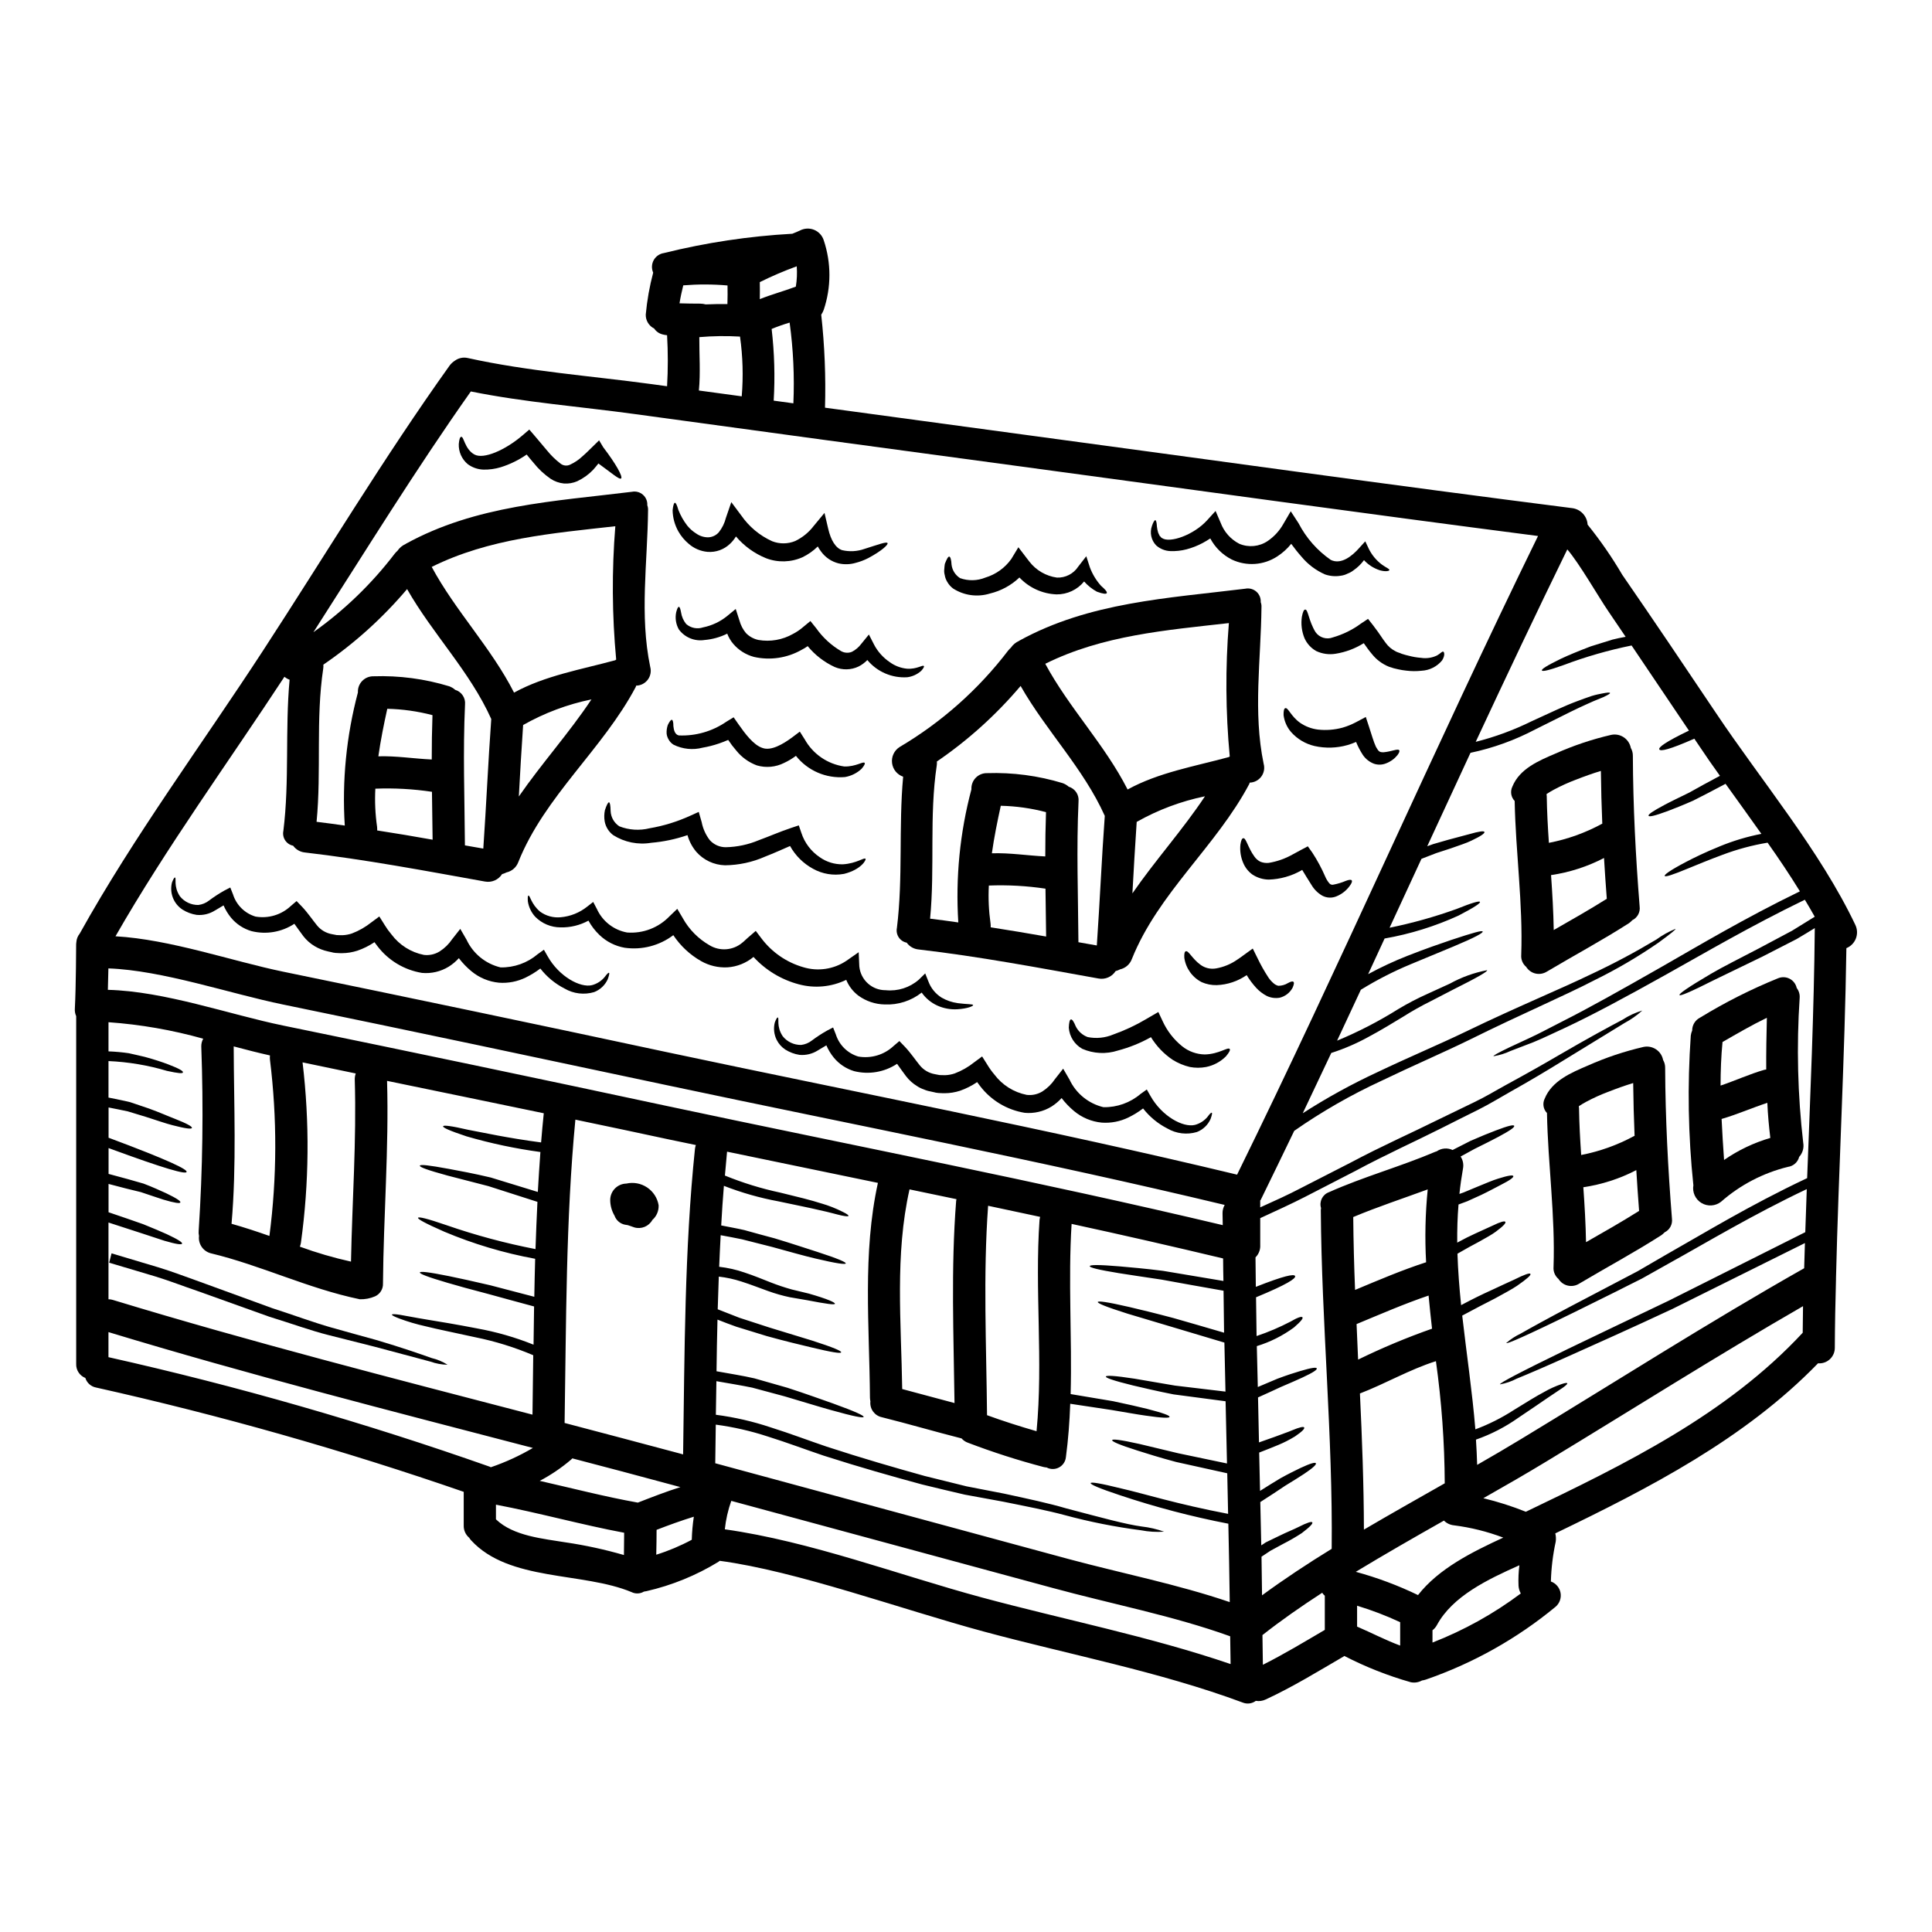
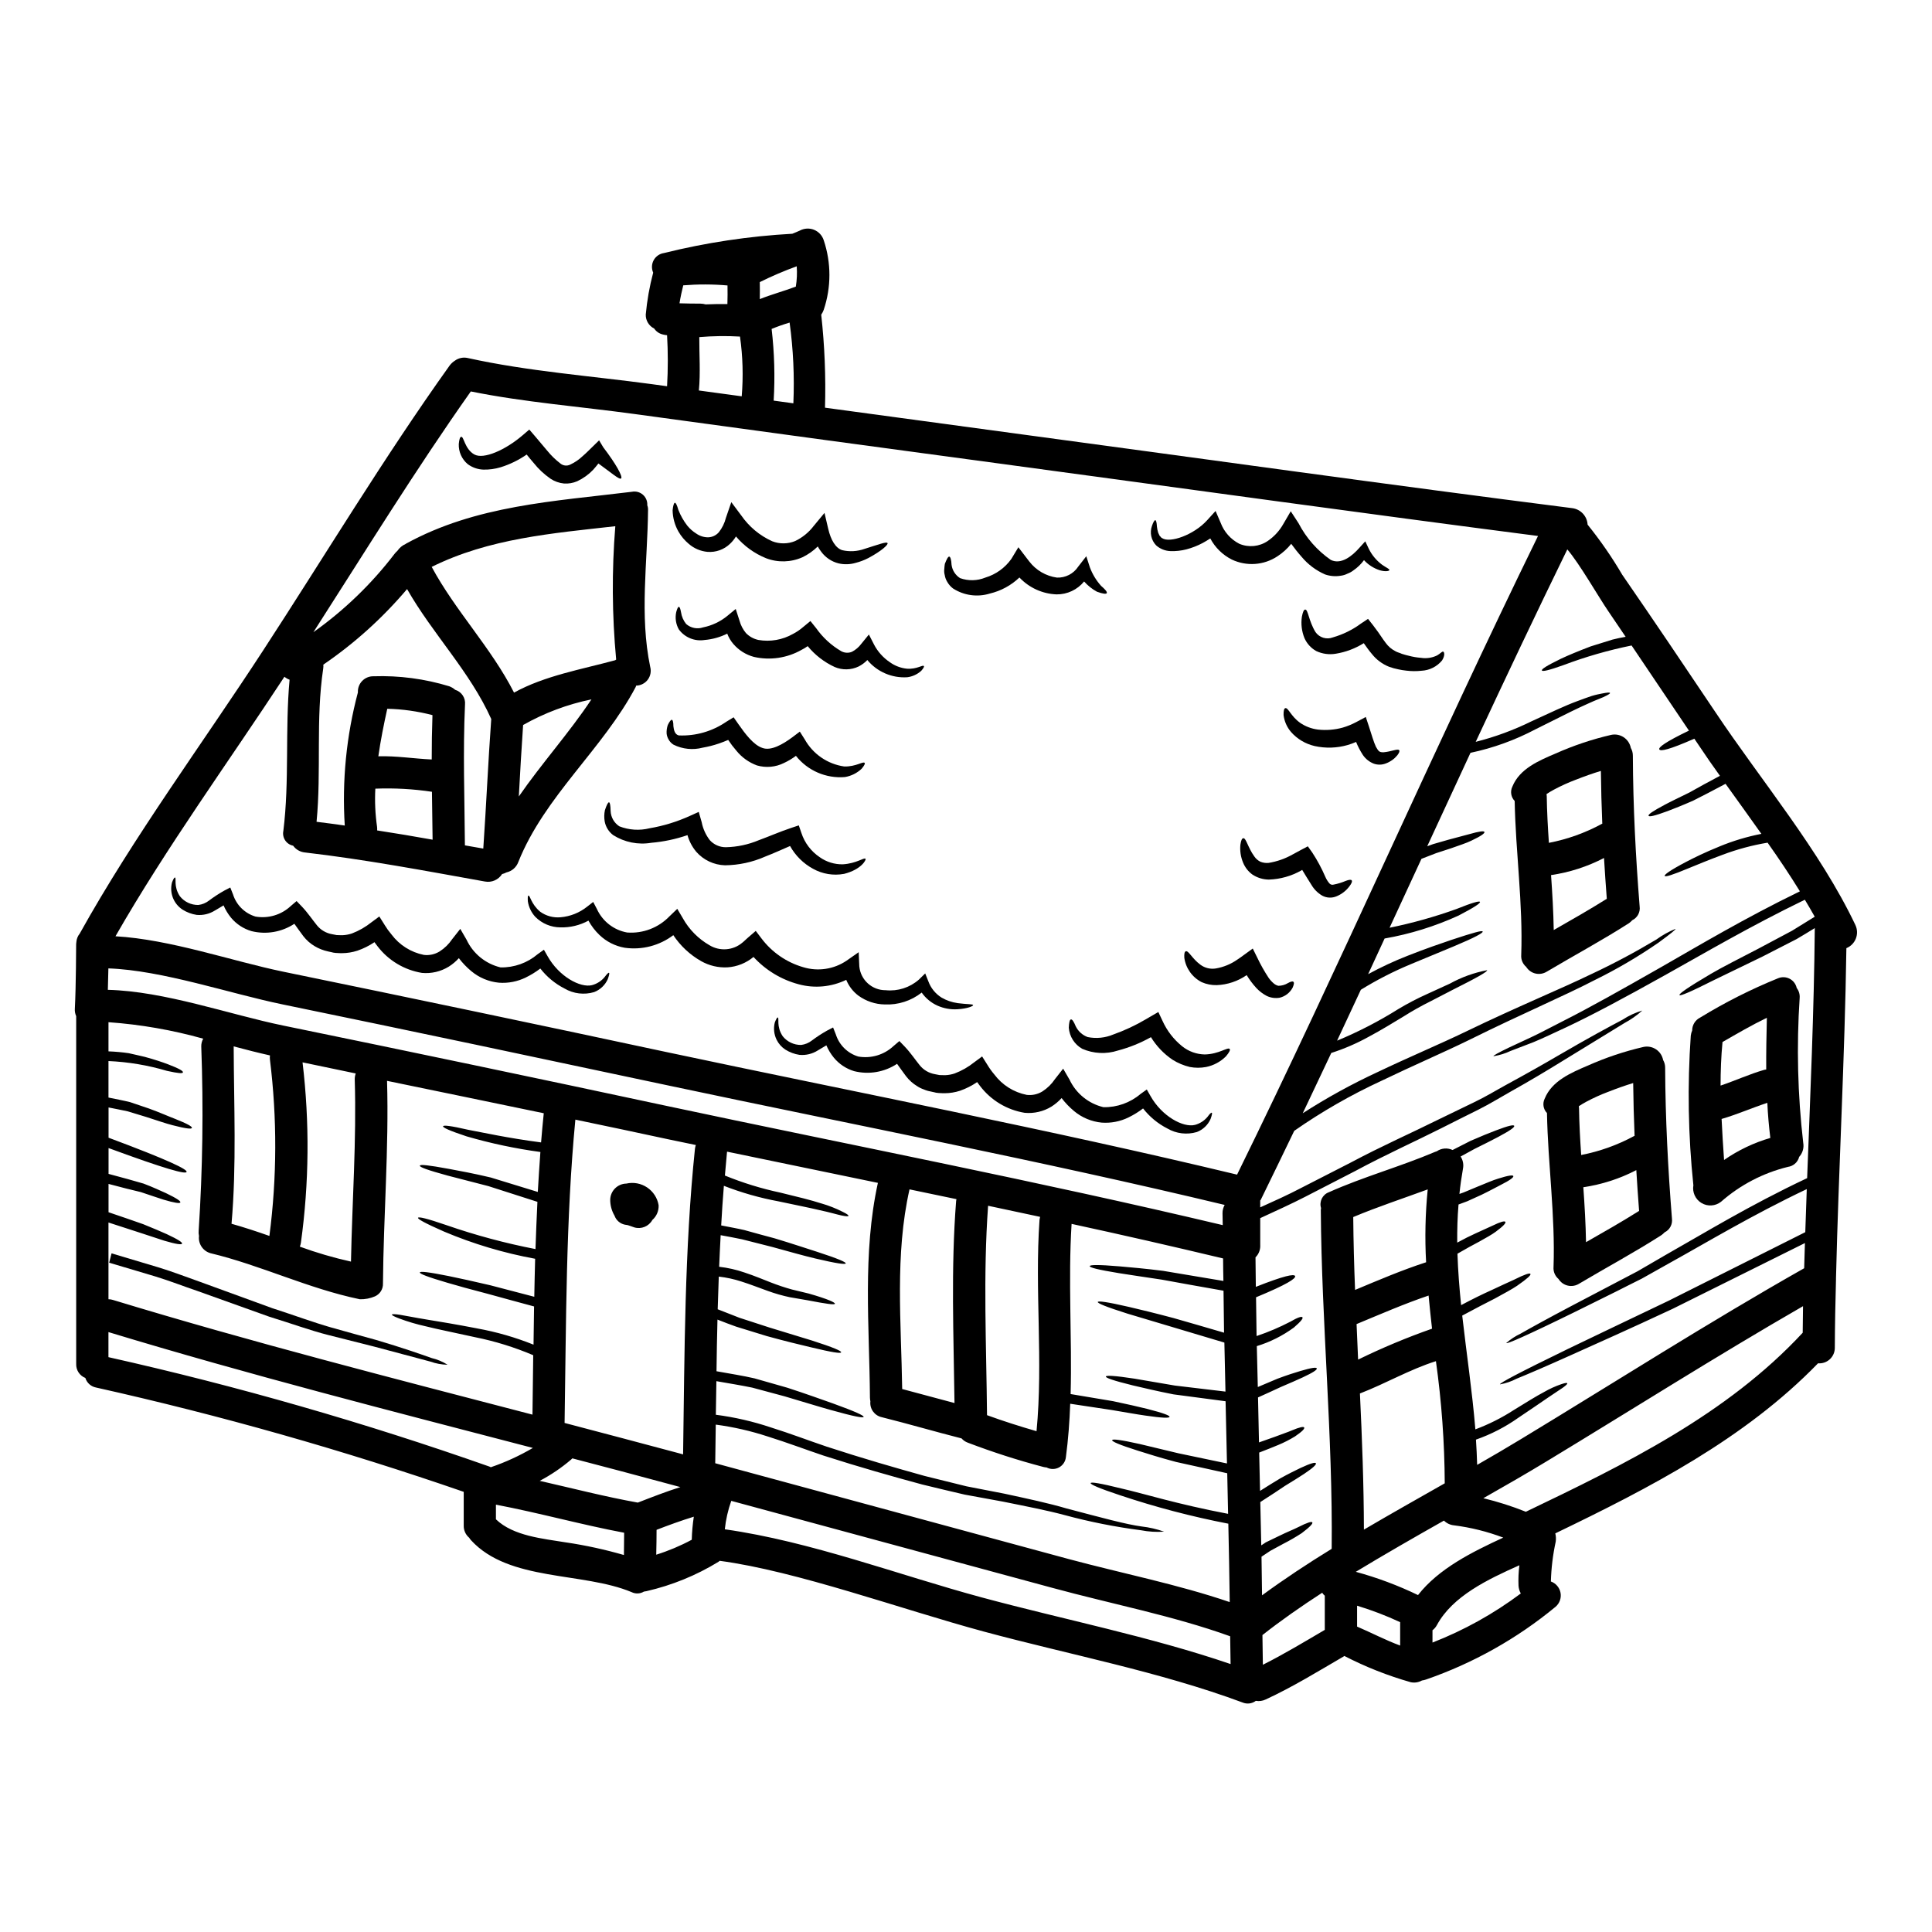
<svg xmlns="http://www.w3.org/2000/svg" fill="#000000" width="800px" height="800px" version="1.1" viewBox="144 144 512 512">
  <g>
-     <path d="m635.71 389.17c0.523 1.121 0.562 2.41 0.109 3.566-0.453 1.152-1.359 2.07-2.508 2.535-0.426 29.18-2.051 58.305-2.754 87.484v0.316c-0.168 6.019-0.285 12.062-0.312 18.086 0.012 1.156-0.465 2.262-1.312 3.051-0.848 0.785-1.984 1.18-3.137 1.082-19.453 20.055-44.668 33.035-69.629 45.07v0.004c0.18 0.715 0.219 1.461 0.113 2.195-0.754 3.469-1.184 7.004-1.281 10.551 1.32 0.469 2.293 1.605 2.555 2.984 0.258 1.379-0.238 2.793-1.301 3.707-10.203 8.434-21.836 14.965-34.344 19.289-0.352 0.121-0.715 0.211-1.082 0.258-0.902 0.508-1.957 0.668-2.969 0.457-6.086-1.73-11.98-4.062-17.602-6.961-0.055 0.027-0.082 0.086-0.141 0.113-6.816 3.969-13.52 8.102-20.68 11.414h-0.004c-0.812 0.395-1.73 0.523-2.625 0.371-1.02 0.762-2.367 0.926-3.543 0.426-21.965-8.16-45.98-12.695-68.574-18.797-21.848-5.902-49.594-16.031-69.969-18.738-0.098 0.09-0.203 0.176-0.312 0.254-5.898 3.613-12.344 6.242-19.082 7.785-0.227 0.055-0.457 0.094-0.688 0.117-0.988 0.598-2.211 0.652-3.25 0.145-12.953-5.418-32.434-2.754-42.531-13.723-0.195-0.207-0.367-0.438-0.512-0.684-0.965-0.812-1.5-2.023-1.457-3.281v-8.895c-31.926-11.043-64.453-20.273-97.422-27.641-1.348-0.25-2.449-1.227-2.852-2.539-1.523-0.602-2.496-2.102-2.426-3.734v-92.141c-0.285-0.625-0.406-1.309-0.355-1.992 0.316-5.82 0.344-17.113 0.344-17.113 0-0.086 0.027-0.172 0.027-0.262-0.004-0.098 0.008-0.191 0.031-0.285 0.059-0.812 0.367-1.59 0.883-2.223 14.379-25.844 32.434-50.203 48.578-74.992 16.402-25.16 32.008-51.145 49.465-75.57 0.383-0.508 0.859-0.945 1.395-1.285 0.996-0.723 2.258-0.973 3.453-0.684 15.859 3.508 32.547 4.723 48.605 6.898 1.398 0.199 2.793 0.375 4.164 0.57 0.258-4.504 0.258-9.016 0-13.52-0.383-0.035-0.766-0.102-1.141-0.199-0.934-0.219-1.746-0.781-2.277-1.574-1.406-0.695-2.277-2.144-2.231-3.711 0.344-3.746 1-7.461 1.969-11.098-0.477-1.059-0.426-2.281 0.129-3.301 0.559-1.02 1.559-1.719 2.711-1.891 11.156-2.769 22.551-4.481 34.031-5.117 0.684-0.285 1.371-0.543 2.023-0.855h-0.004c1.16-0.613 2.535-0.684 3.75-0.188 1.215 0.496 2.148 1.504 2.551 2.754 2.012 5.988 2.012 12.469 0 18.457-0.164 0.453-0.383 0.887-0.66 1.285 0.902 8.18 1.238 16.418 1 24.645l52.285 7.086c48.578 6.535 97.129 13.352 145.76 19.539h0.004c2.223 0.293 3.922 2.125 4.047 4.363 3.387 4.199 6.461 8.641 9.188 13.293 8.328 12.066 16.531 24.25 24.703 36.43 12.133 18.16 27.699 36.641 37.09 56.41zm-10.781-2.223c-0.828-1.512-1.738-2.996-2.625-4.508-14.75 7.16-26.672 14.203-36.711 19.793-11.02 6.164-19.711 10.812-26.527 14.008-3.426 1.574-6.273 2.965-8.73 3.965-2.481 0.941-4.477 1.711-6.019 2.309-1.438 0.68-2.965 1.148-4.535 1.398-0.086-0.168 1.18-0.887 4.137-2.309 1.512-0.711 3.422-1.598 5.816-2.707 2.398-1.109 5.164-2.625 8.5-4.309 6.691-3.367 15.23-8.156 26.188-14.406 9.926-5.676 21.793-12.777 36.57-19.969-2.684-4.359-5.566-8.66-8.562-12.891l0.004-0.004c-4.059 0.676-8.043 1.746-11.895 3.195-3.789 1.402-6.691 2.625-8.953 3.543-4.453 1.855-6.246 2.398-6.418 2.082s1.344-1.457 5.676-3.734c2.141-1.113 5.023-2.539 8.844-4.082l-0.004-0.004c3.578-1.477 7.297-2.594 11.098-3.336-3.148-4.477-6.359-8.867-9.496-13.262-3.309 1.766-6.16 3.25-8.559 4.449-2.824 1.254-5.117 2.141-6.816 2.793-3.484 1.281-4.879 1.574-5.023 1.227-0.141-0.348 1.027-1.18 4.277-2.91 1.598-0.859 3.766-1.887 6.535-3.25 2.223-1.254 4.938-2.754 8.102-4.426-1.855-2.566-3.652-5.164-5.363-7.731-0.484-0.711-0.941-1.426-1.426-2.109-6.691 2.938-8.926 3.394-9.27 2.856-0.344-0.539 1.625-2 7.844-4.996-5.051-7.527-10.121-15.047-15.203-22.562l-0.004 0.004c-6.137 1.246-12.168 2.981-18.027 5.191-3.996 1.426-5.594 1.766-5.734 1.426-0.141-0.344 1.18-1.223 5.051-3.109 1.941-0.914 4.535-1.996 7.898-3.277 1.711-0.543 3.652-1.141 5.762-1.797 1.086-0.285 2.254-0.512 3.481-0.738-1.512-2.223-3.023-4.481-4.562-6.731-2.711-3.969-7.617-12.594-10.898-16.434-8.266 16.926-16.316 33.945-24.273 51.004v-0.004c5.113-1.289 10.074-3.117 14.805-5.449 4.965-2.281 8.871-4.137 11.953-5.277 1.574-0.57 2.856-1.082 3.965-1.426s2.055-0.516 2.754-0.656c1.43-0.285 2.055-0.316 2.113-0.141 0.059 0.172-0.516 0.512-1.797 1.113-0.656 0.285-1.512 0.625-2.566 1.055-1.055 0.43-2.281 1.055-3.766 1.707-2.938 1.371-6.691 3.336-11.641 5.762-5.418 2.863-11.207 4.957-17.203 6.219-3.824 8.246-7.644 16.5-11.465 24.762 0.543-0.199 1.055-0.395 1.574-0.57 1.457-0.43 2.754-0.789 3.969-1.141l5.562-1.484c2.754-0.789 3.91-0.914 4.051-0.598 0.141 0.316-0.738 1.027-3.453 2.309-1.34 0.656-3.148 1.227-5.477 2.055-1.18 0.371-2.457 0.789-3.852 1.254-1.18 0.457-2.508 0.969-3.906 1.512-2.797 6.074-5.621 12.18-8.445 18.254v0.004c5.996-1.219 11.898-2.871 17.656-4.938 4.328-1.738 6.137-2.223 6.297-1.91 0.16 0.316-1.344 1.371-5.621 3.594v0.004c-6.262 2.867-12.867 4.918-19.652 6.106-1.457 3.148-2.91 6.297-4.363 9.445 3.363-1.832 6.844-3.453 10.41-4.852 4.848-1.914 8.703-3.223 11.641-4.223 5.875-1.941 8.133-2.566 8.301-2.223s-1.941 1.539-7.672 3.938c-2.856 1.18-6.59 2.754-11.383 4.723-4.582 1.902-9.004 4.168-13.227 6.773-2.082 4.481-4.18 8.977-6.297 13.492 5.656-2.344 11.102-5.16 16.289-8.414 2.457-1.469 5-2.793 7.613-3.965 2.281-1.055 4.277-1.969 6.019-2.754 3.07-1.695 6.394-2.891 9.84-3.543 0.172 0.316-2.309 1.797-9.102 5.191-1.652 0.859-3.594 1.855-5.789 2.996-2.523 1.25-4.981 2.629-7.359 4.137-2.707 1.625-5.731 3.512-9.211 5.363-3.133 1.73-6.43 3.152-9.84 4.246-2.508 5.336-5.027 10.664-7.559 15.977 6.324-4.07 12.918-7.699 19.742-10.867 8.617-4.109 16.531-7.418 23.445-10.754 13.922-6.734 25.105-11.27 33.316-15.266v0.004c5.887-2.762 11.625-5.816 17.203-9.156 1.57-1.145 3.277-2.094 5.078-2.824 0.113 0.145-1.227 1.254-4.508 3.652-5.406 3.731-11.078 7.059-16.973 9.953-8.188 4.25-19.285 8.93-33.09 15.777-6.992 3.426-14.863 6.789-23.391 10.898-8.07 3.731-15.793 8.16-23.082 13.246-2.938 6.102-5.894 12.199-8.871 18.285v0.004c-0.062 0.051-0.113 0.121-0.141 0.199v1.793c3.738-1.68 7.387-3.336 10.785-5.117 4.621-2.363 9.023-4.617 13.207-6.762 8.301-4.422 16.203-7.898 23.023-11.297 3.453-1.652 6.672-3.25 9.754-4.723 3.082-1.473 5.789-3.148 8.441-4.59 5.305-2.883 9.898-5.481 13.836-7.789 7.871-4.594 13.438-7.59 17.004-9.469h-0.008c1.613-1.055 3.371-1.867 5.219-2.418-1.438 1.289-3.023 2.402-4.727 3.312-3.426 2.082-8.785 5.387-16.574 10.156-3.883 2.398-8.414 5.117-13.695 8.074-2.652 1.484-5.387 3.191-8.441 4.723s-6.359 3.148-9.785 4.902c-6.898 3.481-14.562 6.902-22.902 11.383-4.191 2.168-8.586 4.422-13.18 6.789-3.766 1.941-7.816 3.762-11.953 5.676v7.246h0.004c0.039 1.18-0.418 2.32-1.258 3.148 0.031 2.594 0.059 5.219 0.086 7.816 7.531-2.969 10.156-3.484 10.41-2.856 0.254 0.629-2.137 2.223-10.352 5.621 0.055 3.422 0.082 6.844 0.141 10.27h0.004c3.07-1.027 6.055-2.297 8.926-3.793 2.027-1.18 2.996-1.457 3.223-1.18 0.227 0.277-0.344 1.055-2.25 2.707-2.981 2.188-6.305 3.859-9.84 4.938 0.086 3.594 0.172 7.215 0.262 10.84 1.91-0.828 3.676-1.574 5.191-2.195 2.508-0.941 4.477-1.574 6.019-2.027 3.051-0.914 4.305-1.055 4.422-0.711 0.113 0.344-0.887 1.055-3.766 2.398-1.426 0.684-3.367 1.484-5.789 2.539-1.711 0.789-3.734 1.738-6.019 2.754 0.086 3.992 0.172 7.965 0.254 11.922 1.598-0.57 3.055-1.082 4.277-1.512 1.828-0.711 3.309-1.18 4.394-1.652 2.168-0.914 3.148-1.086 3.309-0.789 0.16 0.301-0.43 1-2.481 2.398l-0.004-0.004c-1.395 0.852-2.856 1.598-4.363 2.223-1.43 0.598-3.148 1.281-5.078 2.027 0.082 3.394 0.141 6.758 0.227 10.156 2.023-1.285 3.82-2.398 5.387-3.336 2.195-1.227 3.996-2.082 5.363-2.754 2.754-1.281 3.883-1.539 4.051-1.227 0.168 0.312-0.684 1.18-3.148 2.824-1.254 0.828-2.914 1.855-5.023 3.148-1.793 1.227-3.996 2.652-6.562 4.305l0.254 11.469c0.395-0.254 0.832-0.516 1.199-0.789 1.312-0.625 2.512-1.223 3.594-1.738 2.082-1.027 3.793-1.68 5.019-2.309 2.426-1.227 3.512-1.539 3.711-1.254 0.199 0.285-0.488 1.113-2.797 2.856l0.008-0.004c-1.574 1.023-3.203 1.969-4.879 2.82-1.027 0.57-2.168 1.18-3.426 1.855-0.711 0.488-1.539 1.027-2.363 1.574 0.055 3.426 0.086 6.816 0.141 10.234 5.902-4.328 12.094-8.414 18.457-12.324 0.316-29.953-2.68-59.789-2.883-89.742 0-0.195 0.059-0.371 0.059-0.539h0.008c-0.547-1.738 0.371-3.598 2.082-4.223 9.184-4.109 18.895-6.758 28.152-10.699 0.141-0.055 0.285-0.082 0.426-0.141 1.238-0.855 2.836-0.984 4.195-0.344 1.766-0.914 3.367-1.711 4.762-2.426 2.793-1.223 4.992-2.109 6.691-2.754 3.367-1.281 4.723-1.574 4.875-1.223 0.152 0.352-0.969 1.18-4.137 2.883-1.574 0.855-3.68 1.883-6.359 3.223-1.113 0.625-2.363 1.281-3.707 2.023v-0.004c0.629 0.949 0.852 2.109 0.629 3.227-0.395 2.223-0.711 4.453-0.941 6.691 0.371-0.141 0.789-0.285 1.113-0.395 1.371-0.57 2.594-1.086 3.707-1.543 2.254-0.914 3.996-1.68 5.418-2.109 2.793-0.887 3.938-1 4.051-0.684 0.113 0.316-0.789 1.055-3.336 2.34-1.281 0.656-2.938 1.574-5.117 2.625-1.141 0.512-2.363 1.082-3.766 1.711-0.711 0.285-1.512 0.57-2.309 0.855-0.285 3.367-0.371 6.734-0.344 10.102 1.828-1 3.426-1.797 4.82-2.426 1.91-0.859 3.367-1.543 4.508-2.055 2.223-1.082 3.223-1.312 3.426-1.027 0.199 0.285-0.43 1.055-2.512 2.598-1.055 0.789-2.512 1.574-4.363 2.621-1.625 0.859-3.621 1.941-5.816 3.223 0.141 4.539 0.512 9.102 0.969 13.633 3.051-1.625 5.676-2.91 7.898-3.906 2.539-1.18 4.512-2.113 6.051-2.797 2.969-1.484 4.25-1.883 4.422-1.574 0.168 0.309-0.711 1.18-3.543 3.148-1.43 0.969-3.398 1.996-5.875 3.367-2.398 1.227-5.305 2.711-8.66 4.535 1.141 10.039 2.652 20.074 3.484 30.152l-0.008-0.004c3.57-1.332 6.984-3.047 10.184-5.117 3.336-2.051 5.93-3.676 8.047-4.789h-0.004c1.457-0.84 2.996-1.539 4.59-2.082 1-0.344 1.457-0.371 1.543-0.227 0.086 0.141-0.262 0.512-1.086 1.109-0.828 0.598-2.195 1.43-4.106 2.754-1.91 1.328-4.481 3.055-7.731 5.25-3.465 2.457-7.258 4.414-11.27 5.82 0.141 2.223 0.254 4.453 0.316 6.691 3.938-2.254 7.844-4.535 11.641-6.844 24.957-15.117 49.633-30.895 75.02-45.266 0.055-2.223 0.113-4.449 0.199-6.672-13.754 6.844-25.332 12.594-35.059 17.43-11.27 5.273-20.141 9.211-26.871 12.238s-11.438 5.047-14.461 6.273v-0.004c-1.387 0.73-2.879 1.238-4.422 1.512-0.086-0.168 1.141-0.914 4.023-2.426 2.883-1.512 7.445-3.793 14.09-7.019 6.644-3.223 15.406-7.359 26.586-12.723 9.98-5.019 21.965-11.039 36.211-18.168 0.113-3.824 0.254-7.617 0.395-11.414-14.691 6.988-26.414 14.09-36.312 19.566-2.625 1.457-5.117 2.856-7.414 4.164-2.398 1.18-4.652 2.344-6.762 3.398-4.25 2.109-7.957 3.938-11.184 5.535-6.414 3.148-10.867 5.246-13.723 6.531-2.856 1.281-4.164 1.77-4.246 1.598 1.141-1 2.414-1.836 3.789-2.481 2.754-1.574 7.047-3.938 13.352-7.273 3.168-1.656 6.789-3.566 10.98-5.762 2.082-1.113 4.312-2.285 6.691-3.512 2.312-1.34 4.766-2.766 7.359-4.277 10.098-5.703 22.137-13.121 37.566-20.395 0.832-22.078 1.828-44.152 2.027-66.262-1.652 1.027-3.277 2-4.82 2.91-3.305 1.684-6.297 3.223-9.012 4.621-5.418 2.625-9.672 4.68-12.895 6.25-6.387 3.223-8.953 4.277-9.129 3.965-0.172-0.316 2.027-1.914 8.266-5.59 3.109-1.828 7.328-3.938 12.695-6.734 2.652-1.426 5.59-2.996 8.871-4.723 1.816-1.121 3.859-2.402 6.012-3.715zm-3.195 110.25c0.027-2.34 0.059-4.723 0.086-7.047-22.934 13.211-45.355 27.441-67.977 41.137-5.305 3.219-10.953 6.477-16.742 9.754 3.836 0.926 7.602 2.125 11.266 3.594 26.301-12.609 53.258-25.766 73.367-47.438zm-74.707 69.09c-0.348-0.625-0.551-1.316-0.602-2.027-0.078-1.82-0.004-3.644 0.23-5.449-8.383 3.734-17.711 8.188-21.848 15.832h-0.004c-0.285 0.547-0.688 1.023-1.18 1.395v3.258c8.352-3.258 16.227-7.633 23.402-13.008zm-27.242 0.43c5.477-7.019 14.32-11.414 22.59-15.23v-0.004c-4.211-1.598-8.594-2.688-13.062-3.254-1.004-0.098-1.941-0.539-2.652-1.254-7.871 4.449-15.777 8.98-23.359 13.574 5.672 1.543 11.191 3.606 16.484 6.164zm7.086-29.609v-0.004c-0.051-10.832-0.832-21.648-2.336-32.379-6.961 2.195-13.324 5.934-20.141 8.562 0.57 12.008 1.027 24.047 1.055 36.082 7.09-4.164 14.277-8.215 21.41-12.266zm-3.367-40.988c-0.344-2.941-0.629-5.848-0.914-8.785-6.477 2.195-12.754 4.934-19.086 7.559l0.406 9.414c6.363-3.109 12.902-5.844 19.586-8.191zm-1.574-17.602 0.004-0.004c-0.359-6.441-0.215-12.895 0.426-19.312-6.59 2.426-13.293 4.621-19.738 7.328 0.055 6.445 0.227 12.895 0.484 19.312 6.211-2.594 12.402-5.246 18.82-7.328zm-50.09-23.223c27.496-55.965 52.348-113.24 79.754-169.25-46.352-5.988-92.648-12.434-138.94-18.68-33.488-4.504-66.977-9.051-100.46-13.637-14.352-1.969-29.18-3.109-43.418-5.988-14.629 20.707-28.008 42.441-41.723 63.809l0.004-0.008c8.18-5.809 15.441-12.816 21.535-20.793 0.223-0.281 0.473-0.547 0.742-0.785 0.539-0.793 1.289-1.418 2.168-1.801l0.055-0.055c18.57-10.215 39.309-11.242 59.902-13.777 1.043-0.207 2.121 0.078 2.918 0.777 0.801 0.699 1.23 1.73 1.16 2.789 0.156 0.418 0.227 0.867 0.203 1.312-0.141 13.895-2.281 27.785 0.57 41.504 0.324 1.168 0.094 2.418-0.625 3.394-0.719 0.973-1.848 1.562-3.059 1.598h-0.047c-0.027 0-0.055 0.289-0.086 0.316-8.727 16.531-24.16 28.953-31.148 46.469v-0.004c-0.512 1.371-1.684 2.391-3.109 2.711-0.375 0.195-0.773 0.348-1.18 0.453-0.969 1.523-2.766 2.301-4.535 1.969-15.891-2.856-31.691-5.844-47.723-7.703h-0.004c-1.242-0.125-2.375-0.777-3.109-1.793-0.863-0.172-1.625-0.68-2.109-1.414-0.488-0.734-0.664-1.633-0.484-2.496 1.652-13.32 0.43-26.766 1.652-40.078l0.004 0.004c-0.5-0.18-0.965-0.445-1.371-0.789-14.906 22.727-31.25 45.164-44.773 68.777 14.562 0.828 30.809 6.562 44.441 9.383 33.918 6.969 67.809 14.074 101.66 21.32 50.352 10.699 101.07 20.426 151.13 32.465zm43.219 124.8v-6.199c-3.695-1.723-7.512-3.18-11.414-4.363v5.535c3.809 1.629 7.527 3.594 11.406 5.023zm-19.973-4.156v-9.055 0.004c-0.27-0.227-0.5-0.492-0.688-0.789-5.68 3.68-11.02 7.418-15.836 11.215 0.031 2.621 0.086 5.246 0.113 7.871 5.598-2.812 10.988-6.066 16.41-9.246zm-24.965 9.055c-0.027-2.453-0.082-4.902-0.113-7.359-15.117-5.449-31.547-8.586-47.035-12.809-28.383-7.699-56.777-15.391-85.176-23.078-0.867 2.434-1.441 4.965-1.711 7.535 22.789 3.219 46.008 12.09 68.094 18.055 21.676 5.848 44.578 10.359 65.941 17.656zm-0.227-16.43c-0.113-6.93-0.195-13.836-0.371-20.766-9.719-1.879-19.309-4.394-28.695-7.535-5.762-1.91-7.871-2.883-7.785-3.223 0.086-0.344 2.398 0 8.266 1.457 5.676 1.281 14.562 4.109 28.152 6.691-0.059-3.566-0.145-7.16-0.227-10.754-5.277-1.18-9.785-2.168-13.551-2.996-4.305-1.141-7.617-2.195-10.156-2.996-5.051-1.598-6.902-2.453-6.789-2.793 0.113-0.344 2.141-0.113 7.273 1.027 2.57 0.625 5.934 1.426 10.234 2.453 3.594 0.766 7.902 1.652 12.922 2.707-0.113-5.512-0.227-10.98-0.371-16.488-5.363-0.711-9.953-1.312-13.809-1.824-4.535-0.887-8.043-1.742-10.727-2.363-5.332-1.312-7.273-2.027-7.188-2.363 0.086-0.336 2.195-0.262 7.59 0.566l10.695 1.828c3.738 0.457 8.188 0.973 13.41 1.598-0.113-4.305-0.199-8.66-0.289-12.988-12.203-3.625-20.469-6.106-25.703-7.676-5.789-1.828-7.926-2.754-7.844-3.082 0.082-0.328 2.363-0.055 8.301 1.316 2.941 0.684 6.816 1.625 11.754 2.938 3.793 1.086 8.246 2.363 13.406 3.883-0.055-3.707-0.082-7.414-0.141-11.125-6.477-1.141-11.922-2.113-16.402-2.941-4.723-0.711-8.469-1.254-11.297-1.711-5.59-0.914-7.758-1.484-7.758-1.855s2.223-0.43 7.984 0.059c2.856 0.254 6.617 0.57 11.438 1.18 4.394 0.738 9.699 1.625 16.004 2.68-0.059-1.969-0.059-3.965-0.086-5.965-13.348-3.195-26.73-6.246-40.148-9.156-0.941 15.031 0.141 30.094-0.254 45.098 4.363 0.738 8.102 1.371 11.238 1.883 3.793 0.789 6.734 1.484 8.984 2.027 4.453 1.141 6.078 1.793 5.992 2.137-0.086 0.344-1.855 0.316-6.387-0.344-2.254-0.312-5.191-0.855-8.984-1.484-3.055-0.457-6.691-1.023-10.953-1.652-0.172 4.723-0.516 9.414-1.141 14.117l-0.004 0.012c-0.109 1.16-0.793 2.191-1.82 2.746-1.027 0.555-2.266 0.555-3.297 0.008-0.301-0.02-0.594-0.07-0.887-0.141-6.766-1.781-13.43-3.926-19.965-6.418-0.648-0.23-1.23-0.621-1.684-1.141-7.086-1.797-14.062-3.852-21.141-5.621-1.93-0.414-3.238-2.227-3.019-4.191-0.07-0.34-0.109-0.684-0.117-1.027-0.141-18.941-1.996-38.18 2.109-56.879-13.305-2.746-26.629-5.504-39.977-8.273-0.199 2.109-0.371 4.223-0.57 6.332 4.75 1.941 9.664 3.457 14.684 4.523 4.594 1.113 8.215 2 10.926 2.883l0.004-0.004c1.945 0.566 3.836 1.312 5.644 2.231 1.113 0.539 1.539 0.883 1.484 1.055-0.055 0.172-0.629 0.141-1.855-0.113-1.223-0.254-3.055-0.828-5.762-1.398-2.711-0.656-6.297-1.344-10.953-2.344-4.934-0.91-9.77-2.289-14.445-4.113-0.289 3.481-0.516 6.988-0.711 10.496 2.137 0.426 4.219 0.789 6.102 1.223 2.941 0.832 5.621 1.543 8.047 2.195 4.762 1.43 8.441 2.684 11.242 3.566 5.617 1.828 7.699 2.754 7.617 3.082s-2.344 0.055-8.105-1.312c-2.91-0.684-6.617-1.738-11.414-3.055-2.394-0.598-5.047-1.281-7.984-2.023-1.766-0.375-3.648-0.715-5.648-1.086-0.141 2.793-0.285 5.562-0.395 8.359l-0.004 0.008c2.277 0.258 4.523 0.766 6.691 1.512 2.68 0.883 4.965 1.855 7.019 2.652 1.82 0.711 3.676 1.332 5.559 1.855 1.711 0.395 3.195 0.766 4.481 1.082 5.191 1.484 7.047 2.398 6.93 2.711-0.113 0.316-2.141 0.055-7.301-0.941-1.316-0.227-2.856-0.488-4.594-0.789v0.004c-2.004-0.426-3.977-0.988-5.902-1.688-2.113-0.738-4.426-1.684-6.961-2.481h-0.004c-1.953-0.641-3.973-1.078-6.016-1.312-0.113 2.883-0.199 5.762-0.285 8.66 2.023 0.789 3.965 1.539 5.762 2.254 2.91 0.941 5.535 1.793 7.898 2.566 4.793 1.453 8.531 2.594 11.383 3.481 5.676 1.828 7.785 2.754 7.672 3.109-0.113 0.355-2.363 0.027-8.16-1.371-2.91-0.684-6.691-1.598-11.551-2.938l-8.074-2.484c-1.574-0.57-3.25-1.18-4.992-1.883-0.117 4.562-0.199 9.125-0.254 13.688 3.621 0.656 7.019 1.18 10.066 1.887 3.195 0.914 6.078 1.738 8.703 2.481 5.117 1.656 9.055 3.109 12.09 4.164 5.992 2.168 8.219 3.223 8.133 3.566-0.086 0.344-2.512-0.086-8.703-1.828-3.109-0.855-7.086-2.109-12.238-3.621-2.566-0.684-5.418-1.457-8.586-2.309-2.883-0.598-6.078-1.113-9.496-1.711-0.059 2.969-0.086 5.934-0.145 8.898l0.004 0.004c4.938 0.641 9.801 1.758 14.52 3.336 5.277 1.656 10.188 3.543 14.863 5.117 9.414 3.082 18.141 5.594 25.93 7.762 3.91 0.969 7.617 1.883 11.125 2.754 3.543 0.684 6.844 1.34 9.984 1.938 6.332 1.371 11.809 2.539 16.457 3.91 9.355 2.457 15.742 4.223 19.969 4.793 2.023 0.227 4.016 0.688 5.934 1.371-2.043 0.145-4.094 0.02-6.106-0.371-6.832-0.879-13.602-2.223-20.254-4.023-4.676-1.254-10.125-2.309-16.344-3.566-3.148-0.57-6.535-1.199-10.129-1.855-3.543-0.828-7.301-1.711-11.27-2.684-7.898-2.137-16.488-4.562-26.102-7.644-4.762-1.598-9.641-3.453-14.832-5.078l0.008 0.004c-4.484-1.473-9.098-2.527-13.777-3.148-0.027 3.422-0.086 6.844-0.141 10.234 31.262 8.469 62.516 16.941 93.758 25.414 14.02 3.766 28.781 6.676 42.586 11.383zm-1.855-99.895c-0.027-1.055-0.055-2.109-0.055-3.148v-0.004c-0.008-0.77 0.191-1.527 0.57-2.195-48.777-11.707-98.211-21.207-147.28-31.617-34.086-7.246-68.203-14.492-102.34-21.512-13.918-2.852-31.883-9.055-46.207-9.555-0.027 1.887-0.086 3.766-0.141 5.68 15.09 0.371 32.176 6.531 46.465 9.469 33.918 6.957 67.805 14.062 101.66 21.305 49.051 10.445 98.484 19.98 147.32 31.582zm-48.551-1.398c0.035-0.266 0.086-0.527 0.148-0.789-4.594-0.969-9.188-1.969-13.777-2.938-1.34 18.5-0.457 36.969-0.285 55.496 4.305 1.574 8.699 2.965 13.121 4.246 1.793-18.59-0.516-37.355 0.793-56.012zm-22.016-5.477c-4.137-0.855-8.301-1.738-12.438-2.594-3.91 17.32-2.195 35.312-1.941 52.91 4.621 1.227 9.242 2.484 13.863 3.711-0.227-17.859-0.969-35.688 0.43-53.531v0.004c0.012-0.168 0.039-0.336 0.086-0.5zm-42.562-241.86c0.289-1.77 0.367-3.57 0.23-5.359-3.336 1.215-6.606 2.613-9.785 4.191 0.027 1.512 0.027 2.996 0 4.508 3.109-1.25 6.359-2.109 9.527-3.305v-0.004c0-0.016 0.012-0.031 0.027-0.031zm-0.656 30.953c0.309-7.148-0.023-14.309-0.996-21.395-1.617 0.48-3.207 1.043-4.766 1.684 0.734 6.305 0.918 12.66 0.543 19 1.738 0.223 3.481 0.484 5.219 0.711zm-13.688-1.855c0.441-5.277 0.289-10.59-0.457-15.832-3.594-0.211-7.199-0.16-10.785 0.145-0.027 4.723 0.344 9.41-0.113 14.145zm-3.793-24.445c0.055-1.625 0.055-3.281 0.027-4.938l-0.004 0.004c-3.898-0.34-7.82-0.348-11.723-0.031-0.395 1.574-0.738 3.148-0.996 4.762 1.883 0.059 3.762 0.086 5.562 0.086l-0.004 0.004c0.465 0.004 0.926 0.07 1.371 0.199 1.91-0.086 3.82-0.113 5.762-0.086zm-8.363 222.86c-2.41-0.48-4.769-1-7.133-1.48-8.266-1.781-16.531-3.531-24.797-5.25-2.539 26.469-2.426 53.824-2.856 80.383 10.094 2.652 20.184 5.324 30.266 8.02 0.395 0.113 0.789 0.227 1.141 0.312 0.395-26.84 0.371-54.395 3.148-81.039l0.004-0.004c0.043-0.32 0.117-0.633 0.227-0.941zm-1.082 104.6v0.004c0.051-2.043 0.234-4.082 0.543-6.106-3.336 1.027-6.621 2.223-9.871 3.481 0 1.793-0.027 4.164-0.086 6.59 3.258-1.02 6.41-2.348 9.414-3.965zm-3.023-13.949c-0.887-0.227-1.77-0.488-2.652-0.715-8.645-2.34-17.301-4.637-25.977-6.898-0.098 0.113-0.199 0.215-0.312 0.312-2.559 2.188-5.352 4.082-8.328 5.648 8.66 1.969 17.254 4.195 25.977 5.762h0.027c3.734-1.453 7.473-2.91 11.266-4.106zm-14.957 18c0.027-2.168 0.059-4.363 0.059-5.902-11.383-2.137-22.566-5.273-33.977-7.441v3.883c4.648 4.477 12.551 5.117 18.629 6.133l0.004-0.004c5.164 0.77 10.273 1.883 15.293 3.336zm-2.309-237.13 0.254-0.172c-1.102-11.75-1.176-23.574-0.227-35.34-16.684 1.883-33.43 3.223-48.66 10.781 6.297 11.699 15.773 21.422 21.82 33.316 8.195-4.504 17.805-6.129 26.82-8.582zm-19.645 127.79c0.195-2.594 0.457-5.117 0.711-7.731-13.863-2.91-27.699-5.703-41.531-8.586 0.512 17.828-0.941 35.816-1.082 53.684 0.066 1.469-0.773 2.828-2.117 3.426-1.266 0.547-2.641 0.809-4.019 0.77-13.75-2.852-26.129-8.984-39.562-12.203-2.008-0.559-3.305-2.496-3.055-4.566-0.102-0.469-0.133-0.949-0.086-1.426 1.059-16.254 1.285-32.555 0.684-48.836-0.004-0.707 0.172-1.406 0.516-2.023-8.199-2.301-16.609-3.766-25.102-4.367v7.727c1.793 0.066 3.586 0.227 5.363 0.484 1.652 0.344 2.91 0.684 4.25 0.973 2.621 0.711 4.648 1.398 6.16 1.969 2.996 1.141 4.051 1.793 3.965 2.137-0.086 0.344-1.141 0.289-4.246-0.395-5.039-1.496-10.242-2.367-15.492-2.598v9.672c2.082 0.43 4.023 0.789 5.762 1.227 1.828 0.625 3.481 1.18 4.965 1.68 2.91 1.055 5.117 2.055 6.848 2.711 3.394 1.34 4.621 2.082 4.535 2.426s-1.512 0.227-5.117-0.711c-1.793-0.457-4.078-1.254-7.016-2.195-1.457-0.43-3.082-0.945-4.879-1.484-1.539-0.344-3.25-0.656-5.078-1.027v8.016c16.137 6.019 20.941 8.414 20.684 9.074-0.254 0.656-5.277-0.656-20.684-6.332v6.848c3.68 0.973 6.762 1.828 9.273 2.57 2.566 0.969 4.477 1.883 5.961 2.539 2.914 1.398 3.938 2.137 3.793 2.453-0.141 0.316-1.426 0.168-4.481-0.742-1.512-0.457-3.481-1.18-5.992-1.996-2.363-0.543-5.219-1.281-8.559-2.168v7.504c3.625 1.227 6.691 2.281 9.188 3.168 2.652 1.055 4.723 1.969 6.273 2.652 3.109 1.453 4.164 2.195 4.023 2.512s-1.484 0.168-4.723-0.789c-2.996-1-7.731-2.539-14.777-4.82v20.336h0.004c0.387 0 0.77 0.059 1.141 0.172 36.711 11.18 74.023 20.707 111.22 30.406 0.086-5.219 0.141-10.469 0.199-15.742l0.004-0.004c-4.953-2.106-10.105-3.703-15.379-4.766-5.512-1.223-9.895-2.082-13.18-2.91-2.363-0.523-4.688-1.207-6.957-2.055-1.371-0.539-1.941-0.828-1.941-1.027 0.059-0.168 0.742-0.168 2.195 0.059 1.453 0.227 3.738 0.711 7.086 1.254 3.344 0.543 7.676 1.254 13.297 2.34v0.004c5.117 0.922 10.129 2.363 14.957 4.305 0.027-3.367 0.086-6.731 0.141-10.125-4.723-1.285-8.754-2.363-12.238-3.336-4.535-1.18-8.043-2.141-10.727-2.941-5.387-1.574-7.387-2.398-7.301-2.734 0.086-0.34 2.195-0.145 7.703 0.969 2.754 0.57 6.359 1.344 10.953 2.426 3.336 0.887 7.215 1.883 11.668 3.051 0.055-3.367 0.141-6.691 0.227-10.066l0.004-0.004c-8.273-1.512-16.355-3.922-24.105-7.188-5.191-2.281-7.086-3.367-6.93-3.68 0.152-0.316 2.25 0.141 7.559 1.969h-0.004c7.695 2.664 15.57 4.781 23.566 6.332 0.141-4.199 0.312-8.375 0.512-12.523-5.019-1.594-9.328-2.996-12.988-4.164-4.539-1.18-8.105-2.082-10.812-2.793-5.418-1.484-7.445-2.25-7.359-2.625 0.086-0.375 2.195-0.168 7.758 0.859 2.754 0.512 6.418 1.18 11.039 2.277 3.543 1.086 7.676 2.363 12.465 3.824 0.199-3.543 0.43-7.047 0.684-10.582v-0.004c-6.606-0.895-13.137-2.277-19.539-4.137-4.652-1.539-6.332-2.34-6.246-2.68 0.086-0.344 1.996-0.141 6.691 0.941 4.047 0.746 10.207 2.144 19.281 3.34zm13.348-117.41h-0.004c-6.352 1.301-12.461 3.594-18.105 6.789-0.426 6.297-0.805 12.609-1.137 18.941 6.066-8.785 13.312-16.805 19.242-25.73zm-26.672 203.49c3.883-1.324 7.617-3.039 11.152-5.117-37.625-9.812-75.336-19.426-112.48-30.699v6.648l0.004-0.004c34.199 7.668 67.918 17.355 100.98 29.004zm-1.992-163.95c0.789-11.438 1.281-22.902 2.109-34.34-5.648-12.594-15.543-22.539-22.305-34.434-6.465 7.644-13.93 14.379-22.191 20.027 0.031 0.344 0.02 0.688-0.031 1.027-2.023 13.461-0.457 27.098-1.766 40.621 2.512 0.312 4.992 0.625 7.477 0.996-0.754-11.875 0.422-23.789 3.481-35.285-0.062-1.125 0.348-2.231 1.133-3.039 0.785-0.812 1.875-1.262 3.004-1.238 6.789-0.227 13.574 0.668 20.074 2.652 0.574 0.215 1.109 0.535 1.574 0.941 1.691 0.512 2.781 2.152 2.598 3.91-0.57 12.434-0.113 24.871-0.027 37.309zm-13.434-2.363c-0.059-4.223-0.113-8.473-0.172-12.695v0.004c-4.965-0.742-9.988-1.02-15.004-0.824-0.176 3.371-0.023 6.754 0.457 10.094 0.035 0.324 0.047 0.648 0.027 0.973 4.906 0.758 9.801 1.574 14.688 2.453zm-0.23-21.25c0-3.938 0.055-7.844 0.195-11.754-3.914-1.027-7.934-1.594-11.977-1.684-0.914 4.137-1.77 8.359-2.363 12.594 4.727-0.145 9.375 0.625 14.145 0.844zm-20.141 83.207c-4.723-1-9.383-1.969-14.09-2.941h-0.004c1.898 15.883 1.754 31.938-0.43 47.785-0.059 0.359-0.152 0.711-0.281 1.055 4.422 1.617 8.949 2.941 13.547 3.961 0.316-16.059 1.484-32.09 1-48.176-0.02-0.57 0.066-1.137 0.258-1.672zm-22.875 43.055c2.016-15.496 2.062-31.188 0.145-46.695-0.043-0.379-0.043-0.762 0-1.141-3.082-0.684-6.297-1.512-9.613-2.394 0.055 15.688 0.789 31.379-0.57 47.008 3.348 0.945 6.727 2.055 10.039 3.223z" />
+     <path d="m635.71 389.17c0.523 1.121 0.562 2.41 0.109 3.566-0.453 1.152-1.359 2.07-2.508 2.535-0.426 29.18-2.051 58.305-2.754 87.484v0.316c-0.168 6.019-0.285 12.062-0.312 18.086 0.012 1.156-0.465 2.262-1.312 3.051-0.848 0.785-1.984 1.18-3.137 1.082-19.453 20.055-44.668 33.035-69.629 45.07v0.004c0.18 0.715 0.219 1.461 0.113 2.195-0.754 3.469-1.184 7.004-1.281 10.551 1.32 0.469 2.293 1.605 2.555 2.984 0.258 1.379-0.238 2.793-1.301 3.707-10.203 8.434-21.836 14.965-34.344 19.289-0.352 0.121-0.715 0.211-1.082 0.258-0.902 0.508-1.957 0.668-2.969 0.457-6.086-1.73-11.98-4.062-17.602-6.961-0.055 0.027-0.082 0.086-0.141 0.113-6.816 3.969-13.52 8.102-20.68 11.414h-0.004c-0.812 0.395-1.73 0.523-2.625 0.371-1.02 0.762-2.367 0.926-3.543 0.426-21.965-8.16-45.98-12.695-68.574-18.797-21.848-5.902-49.594-16.031-69.969-18.738-0.098 0.09-0.203 0.176-0.312 0.254-5.898 3.613-12.344 6.242-19.082 7.785-0.227 0.055-0.457 0.094-0.688 0.117-0.988 0.598-2.211 0.652-3.25 0.145-12.953-5.418-32.434-2.754-42.531-13.723-0.195-0.207-0.367-0.438-0.512-0.684-0.965-0.812-1.5-2.023-1.457-3.281v-8.895c-31.926-11.043-64.453-20.273-97.422-27.641-1.348-0.25-2.449-1.227-2.852-2.539-1.523-0.602-2.496-2.102-2.426-3.734v-92.141c-0.285-0.625-0.406-1.309-0.355-1.992 0.316-5.82 0.344-17.113 0.344-17.113 0-0.086 0.027-0.172 0.027-0.262-0.004-0.098 0.008-0.191 0.031-0.285 0.059-0.812 0.367-1.59 0.883-2.223 14.379-25.844 32.434-50.203 48.578-74.992 16.402-25.16 32.008-51.145 49.465-75.57 0.383-0.508 0.859-0.945 1.395-1.285 0.996-0.723 2.258-0.973 3.453-0.684 15.859 3.508 32.547 4.723 48.605 6.898 1.398 0.199 2.793 0.375 4.164 0.57 0.258-4.504 0.258-9.016 0-13.52-0.383-0.035-0.766-0.102-1.141-0.199-0.934-0.219-1.746-0.781-2.277-1.574-1.406-0.695-2.277-2.144-2.231-3.711 0.344-3.746 1-7.461 1.969-11.098-0.477-1.059-0.426-2.281 0.129-3.301 0.559-1.02 1.559-1.719 2.711-1.891 11.156-2.769 22.551-4.481 34.031-5.117 0.684-0.285 1.371-0.543 2.023-0.855h-0.004c1.16-0.613 2.535-0.684 3.75-0.188 1.215 0.496 2.148 1.504 2.551 2.754 2.012 5.988 2.012 12.469 0 18.457-0.164 0.453-0.383 0.887-0.66 1.285 0.902 8.18 1.238 16.418 1 24.645l52.285 7.086c48.578 6.535 97.129 13.352 145.76 19.539h0.004c2.223 0.293 3.922 2.125 4.047 4.363 3.387 4.199 6.461 8.641 9.188 13.293 8.328 12.066 16.531 24.25 24.703 36.43 12.133 18.16 27.699 36.641 37.09 56.41zm-10.781-2.223c-0.828-1.512-1.738-2.996-2.625-4.508-14.75 7.16-26.672 14.203-36.711 19.793-11.02 6.164-19.711 10.812-26.527 14.008-3.426 1.574-6.273 2.965-8.73 3.965-2.481 0.941-4.477 1.711-6.019 2.309-1.438 0.68-2.965 1.148-4.535 1.398-0.086-0.168 1.18-0.887 4.137-2.309 1.512-0.711 3.422-1.598 5.816-2.707 2.398-1.109 5.164-2.625 8.5-4.309 6.691-3.367 15.23-8.156 26.188-14.406 9.926-5.676 21.793-12.777 36.57-19.969-2.684-4.359-5.566-8.66-8.562-12.891l0.004-0.004c-4.059 0.676-8.043 1.746-11.895 3.195-3.789 1.402-6.691 2.625-8.953 3.543-4.453 1.855-6.246 2.398-6.418 2.082s1.344-1.457 5.676-3.734c2.141-1.113 5.023-2.539 8.844-4.082l-0.004-0.004c3.578-1.477 7.297-2.594 11.098-3.336-3.148-4.477-6.359-8.867-9.496-13.262-3.309 1.766-6.16 3.25-8.559 4.449-2.824 1.254-5.117 2.141-6.816 2.793-3.484 1.281-4.879 1.574-5.023 1.227-0.141-0.348 1.027-1.18 4.277-2.91 1.598-0.859 3.766-1.887 6.535-3.25 2.223-1.254 4.938-2.754 8.102-4.426-1.855-2.566-3.652-5.164-5.363-7.731-0.484-0.711-0.941-1.426-1.426-2.109-6.691 2.938-8.926 3.394-9.27 2.856-0.344-0.539 1.625-2 7.844-4.996-5.051-7.527-10.121-15.047-15.203-22.562l-0.004 0.004c-6.137 1.246-12.168 2.981-18.027 5.191-3.996 1.426-5.594 1.766-5.734 1.426-0.141-0.344 1.18-1.223 5.051-3.109 1.941-0.914 4.535-1.996 7.898-3.277 1.711-0.543 3.652-1.141 5.762-1.797 1.086-0.285 2.254-0.512 3.481-0.738-1.512-2.223-3.023-4.481-4.562-6.731-2.711-3.969-7.617-12.594-10.898-16.434-8.266 16.926-16.316 33.945-24.273 51.004v-0.004c5.113-1.289 10.074-3.117 14.805-5.449 4.965-2.281 8.871-4.137 11.953-5.277 1.574-0.57 2.856-1.082 3.965-1.426s2.055-0.516 2.754-0.656c1.43-0.285 2.055-0.316 2.113-0.141 0.059 0.172-0.516 0.512-1.797 1.113-0.656 0.285-1.512 0.625-2.566 1.055-1.055 0.43-2.281 1.055-3.766 1.707-2.938 1.371-6.691 3.336-11.641 5.762-5.418 2.863-11.207 4.957-17.203 6.219-3.824 8.246-7.644 16.5-11.465 24.762 0.543-0.199 1.055-0.395 1.574-0.57 1.457-0.43 2.754-0.789 3.969-1.141l5.562-1.484c2.754-0.789 3.91-0.914 4.051-0.598 0.141 0.316-0.738 1.027-3.453 2.309-1.34 0.656-3.148 1.227-5.477 2.055-1.18 0.371-2.457 0.789-3.852 1.254-1.18 0.457-2.508 0.969-3.906 1.512-2.797 6.074-5.621 12.18-8.445 18.254v0.004c5.996-1.219 11.898-2.871 17.656-4.938 4.328-1.738 6.137-2.223 6.297-1.91 0.16 0.316-1.344 1.371-5.621 3.594v0.004c-6.262 2.867-12.867 4.918-19.652 6.106-1.457 3.148-2.91 6.297-4.363 9.445 3.363-1.832 6.844-3.453 10.41-4.852 4.848-1.914 8.703-3.223 11.641-4.223 5.875-1.941 8.133-2.566 8.301-2.223s-1.941 1.539-7.672 3.938c-2.856 1.18-6.59 2.754-11.383 4.723-4.582 1.902-9.004 4.168-13.227 6.773-2.082 4.481-4.18 8.977-6.297 13.492 5.656-2.344 11.102-5.16 16.289-8.414 2.457-1.469 5-2.793 7.613-3.965 2.281-1.055 4.277-1.969 6.019-2.754 3.07-1.695 6.394-2.891 9.84-3.543 0.172 0.316-2.309 1.797-9.102 5.191-1.652 0.859-3.594 1.855-5.789 2.996-2.523 1.25-4.981 2.629-7.359 4.137-2.707 1.625-5.731 3.512-9.211 5.363-3.133 1.73-6.43 3.152-9.84 4.246-2.508 5.336-5.027 10.664-7.559 15.977 6.324-4.07 12.918-7.699 19.742-10.867 8.617-4.109 16.531-7.418 23.445-10.754 13.922-6.734 25.105-11.27 33.316-15.266v0.004c5.887-2.762 11.625-5.816 17.203-9.156 1.57-1.145 3.277-2.094 5.078-2.824 0.113 0.145-1.227 1.254-4.508 3.652-5.406 3.731-11.078 7.059-16.973 9.953-8.188 4.25-19.285 8.93-33.09 15.777-6.992 3.426-14.863 6.789-23.391 10.898-8.07 3.731-15.793 8.16-23.082 13.246-2.938 6.102-5.894 12.199-8.871 18.285v0.004c-0.062 0.051-0.113 0.121-0.141 0.199v1.793c3.738-1.68 7.387-3.336 10.785-5.117 4.621-2.363 9.023-4.617 13.207-6.762 8.301-4.422 16.203-7.898 23.023-11.297 3.453-1.652 6.672-3.25 9.754-4.723 3.082-1.473 5.789-3.148 8.441-4.59 5.305-2.883 9.898-5.481 13.836-7.789 7.871-4.594 13.438-7.59 17.004-9.469h-0.008c1.613-1.055 3.371-1.867 5.219-2.418-1.438 1.289-3.023 2.402-4.727 3.312-3.426 2.082-8.785 5.387-16.574 10.156-3.883 2.398-8.414 5.117-13.695 8.074-2.652 1.484-5.387 3.191-8.441 4.723s-6.359 3.148-9.785 4.902c-6.898 3.481-14.562 6.902-22.902 11.383-4.191 2.168-8.586 4.422-13.18 6.789-3.766 1.941-7.816 3.762-11.953 5.676v7.246h0.004c0.039 1.18-0.418 2.32-1.258 3.148 0.031 2.594 0.059 5.219 0.086 7.816 7.531-2.969 10.156-3.484 10.41-2.856 0.254 0.629-2.137 2.223-10.352 5.621 0.055 3.422 0.082 6.844 0.141 10.27h0.004c3.07-1.027 6.055-2.297 8.926-3.793 2.027-1.18 2.996-1.457 3.223-1.18 0.227 0.277-0.344 1.055-2.25 2.707-2.981 2.188-6.305 3.859-9.84 4.938 0.086 3.594 0.172 7.215 0.262 10.84 1.91-0.828 3.676-1.574 5.191-2.195 2.508-0.941 4.477-1.574 6.019-2.027 3.051-0.914 4.305-1.055 4.422-0.711 0.113 0.344-0.887 1.055-3.766 2.398-1.426 0.684-3.367 1.484-5.789 2.539-1.711 0.789-3.734 1.738-6.019 2.754 0.086 3.992 0.172 7.965 0.254 11.922 1.598-0.57 3.055-1.082 4.277-1.512 1.828-0.711 3.309-1.18 4.394-1.652 2.168-0.914 3.148-1.086 3.309-0.789 0.16 0.301-0.43 1-2.481 2.398l-0.004-0.004c-1.395 0.852-2.856 1.598-4.363 2.223-1.43 0.598-3.148 1.281-5.078 2.027 0.082 3.394 0.141 6.758 0.227 10.156 2.023-1.285 3.82-2.398 5.387-3.336 2.195-1.227 3.996-2.082 5.363-2.754 2.754-1.281 3.883-1.539 4.051-1.227 0.168 0.312-0.684 1.18-3.148 2.824-1.254 0.828-2.914 1.855-5.023 3.148-1.793 1.227-3.996 2.652-6.562 4.305l0.254 11.469c0.395-0.254 0.832-0.516 1.199-0.789 1.312-0.625 2.512-1.223 3.594-1.738 2.082-1.027 3.793-1.68 5.019-2.309 2.426-1.227 3.512-1.539 3.711-1.254 0.199 0.285-0.488 1.113-2.797 2.856l0.008-0.004c-1.574 1.023-3.203 1.969-4.879 2.82-1.027 0.57-2.168 1.18-3.426 1.855-0.711 0.488-1.539 1.027-2.363 1.574 0.055 3.426 0.086 6.816 0.141 10.234 5.902-4.328 12.094-8.414 18.457-12.324 0.316-29.953-2.68-59.789-2.883-89.742 0-0.195 0.059-0.371 0.059-0.539h0.008c-0.547-1.738 0.371-3.598 2.082-4.223 9.184-4.109 18.895-6.758 28.152-10.699 0.141-0.055 0.285-0.082 0.426-0.141 1.238-0.855 2.836-0.984 4.195-0.344 1.766-0.914 3.367-1.711 4.762-2.426 2.793-1.223 4.992-2.109 6.691-2.754 3.367-1.281 4.723-1.574 4.875-1.223 0.152 0.352-0.969 1.18-4.137 2.883-1.574 0.855-3.68 1.883-6.359 3.223-1.113 0.625-2.363 1.281-3.707 2.023v-0.004c0.629 0.949 0.852 2.109 0.629 3.227-0.395 2.223-0.711 4.453-0.941 6.691 0.371-0.141 0.789-0.285 1.113-0.395 1.371-0.57 2.594-1.086 3.707-1.543 2.254-0.914 3.996-1.68 5.418-2.109 2.793-0.887 3.938-1 4.051-0.684 0.113 0.316-0.789 1.055-3.336 2.34-1.281 0.656-2.938 1.574-5.117 2.625-1.141 0.512-2.363 1.082-3.766 1.711-0.711 0.285-1.512 0.57-2.309 0.855-0.285 3.367-0.371 6.734-0.344 10.102 1.828-1 3.426-1.797 4.82-2.426 1.91-0.859 3.367-1.543 4.508-2.055 2.223-1.082 3.223-1.312 3.426-1.027 0.199 0.285-0.43 1.055-2.512 2.598-1.055 0.789-2.512 1.574-4.363 2.621-1.625 0.859-3.621 1.941-5.816 3.223 0.141 4.539 0.512 9.102 0.969 13.633 3.051-1.625 5.676-2.91 7.898-3.906 2.539-1.18 4.512-2.113 6.051-2.797 2.969-1.484 4.25-1.883 4.422-1.574 0.168 0.309-0.711 1.18-3.543 3.148-1.43 0.969-3.398 1.996-5.875 3.367-2.398 1.227-5.305 2.711-8.66 4.535 1.141 10.039 2.652 20.074 3.484 30.152l-0.008-0.004c3.57-1.332 6.984-3.047 10.184-5.117 3.336-2.051 5.93-3.676 8.047-4.789h-0.004c1.457-0.84 2.996-1.539 4.59-2.082 1-0.344 1.457-0.371 1.543-0.227 0.086 0.141-0.262 0.512-1.086 1.109-0.828 0.598-2.195 1.43-4.106 2.754-1.91 1.328-4.481 3.055-7.731 5.25-3.465 2.457-7.258 4.414-11.27 5.82 0.141 2.223 0.254 4.453 0.316 6.691 3.938-2.254 7.844-4.535 11.641-6.844 24.957-15.117 49.633-30.895 75.02-45.266 0.055-2.223 0.113-4.449 0.199-6.672-13.754 6.844-25.332 12.594-35.059 17.43-11.27 5.273-20.141 9.211-26.871 12.238s-11.438 5.047-14.461 6.273v-0.004c-1.387 0.73-2.879 1.238-4.422 1.512-0.086-0.168 1.141-0.914 4.023-2.426 2.883-1.512 7.445-3.793 14.09-7.019 6.644-3.223 15.406-7.359 26.586-12.723 9.98-5.019 21.965-11.039 36.211-18.168 0.113-3.824 0.254-7.617 0.395-11.414-14.691 6.988-26.414 14.09-36.312 19.566-2.625 1.457-5.117 2.856-7.414 4.164-2.398 1.18-4.652 2.344-6.762 3.398-4.25 2.109-7.957 3.938-11.184 5.535-6.414 3.148-10.867 5.246-13.723 6.531-2.856 1.281-4.164 1.77-4.246 1.598 1.141-1 2.414-1.836 3.789-2.481 2.754-1.574 7.047-3.938 13.352-7.273 3.168-1.656 6.789-3.566 10.98-5.762 2.082-1.113 4.312-2.285 6.691-3.512 2.312-1.34 4.766-2.766 7.359-4.277 10.098-5.703 22.137-13.121 37.566-20.395 0.832-22.078 1.828-44.152 2.027-66.262-1.652 1.027-3.277 2-4.82 2.91-3.305 1.684-6.297 3.223-9.012 4.621-5.418 2.625-9.672 4.68-12.895 6.25-6.387 3.223-8.953 4.277-9.129 3.965-0.172-0.316 2.027-1.914 8.266-5.59 3.109-1.828 7.328-3.938 12.695-6.734 2.652-1.426 5.59-2.996 8.871-4.723 1.816-1.121 3.859-2.402 6.012-3.715zm-3.195 110.25c0.027-2.34 0.059-4.723 0.086-7.047-22.934 13.211-45.355 27.441-67.977 41.137-5.305 3.219-10.953 6.477-16.742 9.754 3.836 0.926 7.602 2.125 11.266 3.594 26.301-12.609 53.258-25.766 73.367-47.438zm-74.707 69.09c-0.348-0.625-0.551-1.316-0.602-2.027-0.078-1.82-0.004-3.644 0.23-5.449-8.383 3.734-17.711 8.188-21.848 15.832h-0.004c-0.285 0.547-0.688 1.023-1.18 1.395v3.258c8.352-3.258 16.227-7.633 23.402-13.008zm-27.242 0.43c5.477-7.019 14.32-11.414 22.59-15.23v-0.004c-4.211-1.598-8.594-2.688-13.062-3.254-1.004-0.098-1.941-0.539-2.652-1.254-7.871 4.449-15.777 8.98-23.359 13.574 5.672 1.543 11.191 3.606 16.484 6.164zm7.086-29.609v-0.004c-0.051-10.832-0.832-21.648-2.336-32.379-6.961 2.195-13.324 5.934-20.141 8.562 0.57 12.008 1.027 24.047 1.055 36.082 7.09-4.164 14.277-8.215 21.41-12.266zm-3.367-40.988c-0.344-2.941-0.629-5.848-0.914-8.785-6.477 2.195-12.754 4.934-19.086 7.559l0.406 9.414c6.363-3.109 12.902-5.844 19.586-8.191zm-1.574-17.602 0.004-0.004c-0.359-6.441-0.215-12.895 0.426-19.312-6.59 2.426-13.293 4.621-19.738 7.328 0.055 6.445 0.227 12.895 0.484 19.312 6.211-2.594 12.402-5.246 18.82-7.328m-50.09-23.223c27.496-55.965 52.348-113.24 79.754-169.25-46.352-5.988-92.648-12.434-138.94-18.68-33.488-4.504-66.977-9.051-100.46-13.637-14.352-1.969-29.18-3.109-43.418-5.988-14.629 20.707-28.008 42.441-41.723 63.809l0.004-0.008c8.18-5.809 15.441-12.816 21.535-20.793 0.223-0.281 0.473-0.547 0.742-0.785 0.539-0.793 1.289-1.418 2.168-1.801l0.055-0.055c18.57-10.215 39.309-11.242 59.902-13.777 1.043-0.207 2.121 0.078 2.918 0.777 0.801 0.699 1.23 1.73 1.16 2.789 0.156 0.418 0.227 0.867 0.203 1.312-0.141 13.895-2.281 27.785 0.57 41.504 0.324 1.168 0.094 2.418-0.625 3.394-0.719 0.973-1.848 1.562-3.059 1.598h-0.047c-0.027 0-0.055 0.289-0.086 0.316-8.727 16.531-24.16 28.953-31.148 46.469v-0.004c-0.512 1.371-1.684 2.391-3.109 2.711-0.375 0.195-0.773 0.348-1.18 0.453-0.969 1.523-2.766 2.301-4.535 1.969-15.891-2.856-31.691-5.844-47.723-7.703h-0.004c-1.242-0.125-2.375-0.777-3.109-1.793-0.863-0.172-1.625-0.68-2.109-1.414-0.488-0.734-0.664-1.633-0.484-2.496 1.652-13.32 0.43-26.766 1.652-40.078l0.004 0.004c-0.5-0.18-0.965-0.445-1.371-0.789-14.906 22.727-31.25 45.164-44.773 68.777 14.562 0.828 30.809 6.562 44.441 9.383 33.918 6.969 67.809 14.074 101.66 21.32 50.352 10.699 101.07 20.426 151.13 32.465zm43.219 124.8v-6.199c-3.695-1.723-7.512-3.18-11.414-4.363v5.535c3.809 1.629 7.527 3.594 11.406 5.023zm-19.973-4.156v-9.055 0.004c-0.27-0.227-0.5-0.492-0.688-0.789-5.68 3.68-11.02 7.418-15.836 11.215 0.031 2.621 0.086 5.246 0.113 7.871 5.598-2.812 10.988-6.066 16.41-9.246zm-24.965 9.055c-0.027-2.453-0.082-4.902-0.113-7.359-15.117-5.449-31.547-8.586-47.035-12.809-28.383-7.699-56.777-15.391-85.176-23.078-0.867 2.434-1.441 4.965-1.711 7.535 22.789 3.219 46.008 12.09 68.094 18.055 21.676 5.848 44.578 10.359 65.941 17.656zm-0.227-16.43c-0.113-6.93-0.195-13.836-0.371-20.766-9.719-1.879-19.309-4.394-28.695-7.535-5.762-1.91-7.871-2.883-7.785-3.223 0.086-0.344 2.398 0 8.266 1.457 5.676 1.281 14.562 4.109 28.152 6.691-0.059-3.566-0.145-7.16-0.227-10.754-5.277-1.18-9.785-2.168-13.551-2.996-4.305-1.141-7.617-2.195-10.156-2.996-5.051-1.598-6.902-2.453-6.789-2.793 0.113-0.344 2.141-0.113 7.273 1.027 2.57 0.625 5.934 1.426 10.234 2.453 3.594 0.766 7.902 1.652 12.922 2.707-0.113-5.512-0.227-10.98-0.371-16.488-5.363-0.711-9.953-1.312-13.809-1.824-4.535-0.887-8.043-1.742-10.727-2.363-5.332-1.312-7.273-2.027-7.188-2.363 0.086-0.336 2.195-0.262 7.59 0.566l10.695 1.828c3.738 0.457 8.188 0.973 13.41 1.598-0.113-4.305-0.199-8.66-0.289-12.988-12.203-3.625-20.469-6.106-25.703-7.676-5.789-1.828-7.926-2.754-7.844-3.082 0.082-0.328 2.363-0.055 8.301 1.316 2.941 0.684 6.816 1.625 11.754 2.938 3.793 1.086 8.246 2.363 13.406 3.883-0.055-3.707-0.082-7.414-0.141-11.125-6.477-1.141-11.922-2.113-16.402-2.941-4.723-0.711-8.469-1.254-11.297-1.711-5.59-0.914-7.758-1.484-7.758-1.855s2.223-0.43 7.984 0.059c2.856 0.254 6.617 0.57 11.438 1.18 4.394 0.738 9.699 1.625 16.004 2.68-0.059-1.969-0.059-3.965-0.086-5.965-13.348-3.195-26.73-6.246-40.148-9.156-0.941 15.031 0.141 30.094-0.254 45.098 4.363 0.738 8.102 1.371 11.238 1.883 3.793 0.789 6.734 1.484 8.984 2.027 4.453 1.141 6.078 1.793 5.992 2.137-0.086 0.344-1.855 0.316-6.387-0.344-2.254-0.312-5.191-0.855-8.984-1.484-3.055-0.457-6.691-1.023-10.953-1.652-0.172 4.723-0.516 9.414-1.141 14.117l-0.004 0.012c-0.109 1.16-0.793 2.191-1.82 2.746-1.027 0.555-2.266 0.555-3.297 0.008-0.301-0.02-0.594-0.07-0.887-0.141-6.766-1.781-13.43-3.926-19.965-6.418-0.648-0.23-1.23-0.621-1.684-1.141-7.086-1.797-14.062-3.852-21.141-5.621-1.93-0.414-3.238-2.227-3.019-4.191-0.07-0.34-0.109-0.684-0.117-1.027-0.141-18.941-1.996-38.18 2.109-56.879-13.305-2.746-26.629-5.504-39.977-8.273-0.199 2.109-0.371 4.223-0.57 6.332 4.75 1.941 9.664 3.457 14.684 4.523 4.594 1.113 8.215 2 10.926 2.883l0.004-0.004c1.945 0.566 3.836 1.312 5.644 2.231 1.113 0.539 1.539 0.883 1.484 1.055-0.055 0.172-0.629 0.141-1.855-0.113-1.223-0.254-3.055-0.828-5.762-1.398-2.711-0.656-6.297-1.344-10.953-2.344-4.934-0.91-9.77-2.289-14.445-4.113-0.289 3.481-0.516 6.988-0.711 10.496 2.137 0.426 4.219 0.789 6.102 1.223 2.941 0.832 5.621 1.543 8.047 2.195 4.762 1.43 8.441 2.684 11.242 3.566 5.617 1.828 7.699 2.754 7.617 3.082s-2.344 0.055-8.105-1.312c-2.91-0.684-6.617-1.738-11.414-3.055-2.394-0.598-5.047-1.281-7.984-2.023-1.766-0.375-3.648-0.715-5.648-1.086-0.141 2.793-0.285 5.562-0.395 8.359l-0.004 0.008c2.277 0.258 4.523 0.766 6.691 1.512 2.68 0.883 4.965 1.855 7.019 2.652 1.82 0.711 3.676 1.332 5.559 1.855 1.711 0.395 3.195 0.766 4.481 1.082 5.191 1.484 7.047 2.398 6.93 2.711-0.113 0.316-2.141 0.055-7.301-0.941-1.316-0.227-2.856-0.488-4.594-0.789v0.004c-2.004-0.426-3.977-0.988-5.902-1.688-2.113-0.738-4.426-1.684-6.961-2.481h-0.004c-1.953-0.641-3.973-1.078-6.016-1.312-0.113 2.883-0.199 5.762-0.285 8.66 2.023 0.789 3.965 1.539 5.762 2.254 2.91 0.941 5.535 1.793 7.898 2.566 4.793 1.453 8.531 2.594 11.383 3.481 5.676 1.828 7.785 2.754 7.672 3.109-0.113 0.355-2.363 0.027-8.16-1.371-2.91-0.684-6.691-1.598-11.551-2.938l-8.074-2.484c-1.574-0.57-3.25-1.18-4.992-1.883-0.117 4.562-0.199 9.125-0.254 13.688 3.621 0.656 7.019 1.18 10.066 1.887 3.195 0.914 6.078 1.738 8.703 2.481 5.117 1.656 9.055 3.109 12.09 4.164 5.992 2.168 8.219 3.223 8.133 3.566-0.086 0.344-2.512-0.086-8.703-1.828-3.109-0.855-7.086-2.109-12.238-3.621-2.566-0.684-5.418-1.457-8.586-2.309-2.883-0.598-6.078-1.113-9.496-1.711-0.059 2.969-0.086 5.934-0.145 8.898l0.004 0.004c4.938 0.641 9.801 1.758 14.52 3.336 5.277 1.656 10.188 3.543 14.863 5.117 9.414 3.082 18.141 5.594 25.93 7.762 3.91 0.969 7.617 1.883 11.125 2.754 3.543 0.684 6.844 1.34 9.984 1.938 6.332 1.371 11.809 2.539 16.457 3.91 9.355 2.457 15.742 4.223 19.969 4.793 2.023 0.227 4.016 0.688 5.934 1.371-2.043 0.145-4.094 0.02-6.106-0.371-6.832-0.879-13.602-2.223-20.254-4.023-4.676-1.254-10.125-2.309-16.344-3.566-3.148-0.57-6.535-1.199-10.129-1.855-3.543-0.828-7.301-1.711-11.27-2.684-7.898-2.137-16.488-4.562-26.102-7.644-4.762-1.598-9.641-3.453-14.832-5.078l0.008 0.004c-4.484-1.473-9.098-2.527-13.777-3.148-0.027 3.422-0.086 6.844-0.141 10.234 31.262 8.469 62.516 16.941 93.758 25.414 14.02 3.766 28.781 6.676 42.586 11.383zm-1.855-99.895c-0.027-1.055-0.055-2.109-0.055-3.148v-0.004c-0.008-0.77 0.191-1.527 0.57-2.195-48.777-11.707-98.211-21.207-147.28-31.617-34.086-7.246-68.203-14.492-102.34-21.512-13.918-2.852-31.883-9.055-46.207-9.555-0.027 1.887-0.086 3.766-0.141 5.68 15.09 0.371 32.176 6.531 46.465 9.469 33.918 6.957 67.805 14.062 101.66 21.305 49.051 10.445 98.484 19.98 147.32 31.582zm-48.551-1.398c0.035-0.266 0.086-0.527 0.148-0.789-4.594-0.969-9.188-1.969-13.777-2.938-1.34 18.5-0.457 36.969-0.285 55.496 4.305 1.574 8.699 2.965 13.121 4.246 1.793-18.59-0.516-37.355 0.793-56.012zm-22.016-5.477c-4.137-0.855-8.301-1.738-12.438-2.594-3.91 17.32-2.195 35.312-1.941 52.91 4.621 1.227 9.242 2.484 13.863 3.711-0.227-17.859-0.969-35.688 0.43-53.531v0.004c0.012-0.168 0.039-0.336 0.086-0.5zm-42.562-241.86c0.289-1.77 0.367-3.57 0.23-5.359-3.336 1.215-6.606 2.613-9.785 4.191 0.027 1.512 0.027 2.996 0 4.508 3.109-1.25 6.359-2.109 9.527-3.305v-0.004c0-0.016 0.012-0.031 0.027-0.031zm-0.656 30.953c0.309-7.148-0.023-14.309-0.996-21.395-1.617 0.48-3.207 1.043-4.766 1.684 0.734 6.305 0.918 12.66 0.543 19 1.738 0.223 3.481 0.484 5.219 0.711zm-13.688-1.855c0.441-5.277 0.289-10.59-0.457-15.832-3.594-0.211-7.199-0.16-10.785 0.145-0.027 4.723 0.344 9.41-0.113 14.145zm-3.793-24.445c0.055-1.625 0.055-3.281 0.027-4.938l-0.004 0.004c-3.898-0.34-7.82-0.348-11.723-0.031-0.395 1.574-0.738 3.148-0.996 4.762 1.883 0.059 3.762 0.086 5.562 0.086l-0.004 0.004c0.465 0.004 0.926 0.07 1.371 0.199 1.91-0.086 3.82-0.113 5.762-0.086zm-8.363 222.86c-2.41-0.48-4.769-1-7.133-1.48-8.266-1.781-16.531-3.531-24.797-5.25-2.539 26.469-2.426 53.824-2.856 80.383 10.094 2.652 20.184 5.324 30.266 8.02 0.395 0.113 0.789 0.227 1.141 0.312 0.395-26.84 0.371-54.395 3.148-81.039l0.004-0.004c0.043-0.32 0.117-0.633 0.227-0.941zm-1.082 104.6v0.004c0.051-2.043 0.234-4.082 0.543-6.106-3.336 1.027-6.621 2.223-9.871 3.481 0 1.793-0.027 4.164-0.086 6.59 3.258-1.02 6.41-2.348 9.414-3.965zm-3.023-13.949c-0.887-0.227-1.77-0.488-2.652-0.715-8.645-2.34-17.301-4.637-25.977-6.898-0.098 0.113-0.199 0.215-0.312 0.312-2.559 2.188-5.352 4.082-8.328 5.648 8.66 1.969 17.254 4.195 25.977 5.762h0.027c3.734-1.453 7.473-2.91 11.266-4.106zm-14.957 18c0.027-2.168 0.059-4.363 0.059-5.902-11.383-2.137-22.566-5.273-33.977-7.441v3.883c4.648 4.477 12.551 5.117 18.629 6.133l0.004-0.004c5.164 0.77 10.273 1.883 15.293 3.336zm-2.309-237.13 0.254-0.172c-1.102-11.75-1.176-23.574-0.227-35.34-16.684 1.883-33.43 3.223-48.66 10.781 6.297 11.699 15.773 21.422 21.82 33.316 8.195-4.504 17.805-6.129 26.82-8.582zm-19.645 127.79c0.195-2.594 0.457-5.117 0.711-7.731-13.863-2.91-27.699-5.703-41.531-8.586 0.512 17.828-0.941 35.816-1.082 53.684 0.066 1.469-0.773 2.828-2.117 3.426-1.266 0.547-2.641 0.809-4.019 0.77-13.75-2.852-26.129-8.984-39.562-12.203-2.008-0.559-3.305-2.496-3.055-4.566-0.102-0.469-0.133-0.949-0.086-1.426 1.059-16.254 1.285-32.555 0.684-48.836-0.004-0.707 0.172-1.406 0.516-2.023-8.199-2.301-16.609-3.766-25.102-4.367v7.727c1.793 0.066 3.586 0.227 5.363 0.484 1.652 0.344 2.91 0.684 4.25 0.973 2.621 0.711 4.648 1.398 6.16 1.969 2.996 1.141 4.051 1.793 3.965 2.137-0.086 0.344-1.141 0.289-4.246-0.395-5.039-1.496-10.242-2.367-15.492-2.598v9.672c2.082 0.43 4.023 0.789 5.762 1.227 1.828 0.625 3.481 1.18 4.965 1.68 2.91 1.055 5.117 2.055 6.848 2.711 3.394 1.34 4.621 2.082 4.535 2.426s-1.512 0.227-5.117-0.711c-1.793-0.457-4.078-1.254-7.016-2.195-1.457-0.43-3.082-0.945-4.879-1.484-1.539-0.344-3.25-0.656-5.078-1.027v8.016c16.137 6.019 20.941 8.414 20.684 9.074-0.254 0.656-5.277-0.656-20.684-6.332v6.848c3.68 0.973 6.762 1.828 9.273 2.57 2.566 0.969 4.477 1.883 5.961 2.539 2.914 1.398 3.938 2.137 3.793 2.453-0.141 0.316-1.426 0.168-4.481-0.742-1.512-0.457-3.481-1.18-5.992-1.996-2.363-0.543-5.219-1.281-8.559-2.168v7.504c3.625 1.227 6.691 2.281 9.188 3.168 2.652 1.055 4.723 1.969 6.273 2.652 3.109 1.453 4.164 2.195 4.023 2.512s-1.484 0.168-4.723-0.789c-2.996-1-7.731-2.539-14.777-4.82v20.336h0.004c0.387 0 0.77 0.059 1.141 0.172 36.711 11.18 74.023 20.707 111.22 30.406 0.086-5.219 0.141-10.469 0.199-15.742l0.004-0.004c-4.953-2.106-10.105-3.703-15.379-4.766-5.512-1.223-9.895-2.082-13.18-2.91-2.363-0.523-4.688-1.207-6.957-2.055-1.371-0.539-1.941-0.828-1.941-1.027 0.059-0.168 0.742-0.168 2.195 0.059 1.453 0.227 3.738 0.711 7.086 1.254 3.344 0.543 7.676 1.254 13.297 2.34v0.004c5.117 0.922 10.129 2.363 14.957 4.305 0.027-3.367 0.086-6.731 0.141-10.125-4.723-1.285-8.754-2.363-12.238-3.336-4.535-1.18-8.043-2.141-10.727-2.941-5.387-1.574-7.387-2.398-7.301-2.734 0.086-0.34 2.195-0.145 7.703 0.969 2.754 0.57 6.359 1.344 10.953 2.426 3.336 0.887 7.215 1.883 11.668 3.051 0.055-3.367 0.141-6.691 0.227-10.066l0.004-0.004c-8.273-1.512-16.355-3.922-24.105-7.188-5.191-2.281-7.086-3.367-6.93-3.68 0.152-0.316 2.25 0.141 7.559 1.969h-0.004c7.695 2.664 15.57 4.781 23.566 6.332 0.141-4.199 0.312-8.375 0.512-12.523-5.019-1.594-9.328-2.996-12.988-4.164-4.539-1.18-8.105-2.082-10.812-2.793-5.418-1.484-7.445-2.25-7.359-2.625 0.086-0.375 2.195-0.168 7.758 0.859 2.754 0.512 6.418 1.18 11.039 2.277 3.543 1.086 7.676 2.363 12.465 3.824 0.199-3.543 0.43-7.047 0.684-10.582v-0.004c-6.606-0.895-13.137-2.277-19.539-4.137-4.652-1.539-6.332-2.34-6.246-2.68 0.086-0.344 1.996-0.141 6.691 0.941 4.047 0.746 10.207 2.144 19.281 3.34zm13.348-117.41h-0.004c-6.352 1.301-12.461 3.594-18.105 6.789-0.426 6.297-0.805 12.609-1.137 18.941 6.066-8.785 13.312-16.805 19.242-25.73zm-26.672 203.49c3.883-1.324 7.617-3.039 11.152-5.117-37.625-9.812-75.336-19.426-112.48-30.699v6.648l0.004-0.004c34.199 7.668 67.918 17.355 100.98 29.004zm-1.992-163.95c0.789-11.438 1.281-22.902 2.109-34.34-5.648-12.594-15.543-22.539-22.305-34.434-6.465 7.644-13.93 14.379-22.191 20.027 0.031 0.344 0.02 0.688-0.031 1.027-2.023 13.461-0.457 27.098-1.766 40.621 2.512 0.312 4.992 0.625 7.477 0.996-0.754-11.875 0.422-23.789 3.481-35.285-0.062-1.125 0.348-2.231 1.133-3.039 0.785-0.812 1.875-1.262 3.004-1.238 6.789-0.227 13.574 0.668 20.074 2.652 0.574 0.215 1.109 0.535 1.574 0.941 1.691 0.512 2.781 2.152 2.598 3.91-0.57 12.434-0.113 24.871-0.027 37.309zm-13.434-2.363c-0.059-4.223-0.113-8.473-0.172-12.695v0.004c-4.965-0.742-9.988-1.02-15.004-0.824-0.176 3.371-0.023 6.754 0.457 10.094 0.035 0.324 0.047 0.648 0.027 0.973 4.906 0.758 9.801 1.574 14.688 2.453zm-0.23-21.25c0-3.938 0.055-7.844 0.195-11.754-3.914-1.027-7.934-1.594-11.977-1.684-0.914 4.137-1.77 8.359-2.363 12.594 4.727-0.145 9.375 0.625 14.145 0.844zm-20.141 83.207c-4.723-1-9.383-1.969-14.09-2.941h-0.004c1.898 15.883 1.754 31.938-0.43 47.785-0.059 0.359-0.152 0.711-0.281 1.055 4.422 1.617 8.949 2.941 13.547 3.961 0.316-16.059 1.484-32.09 1-48.176-0.02-0.57 0.066-1.137 0.258-1.672zm-22.875 43.055c2.016-15.496 2.062-31.188 0.145-46.695-0.043-0.379-0.043-0.762 0-1.141-3.082-0.684-6.297-1.512-9.613-2.394 0.055 15.688 0.789 31.379-0.57 47.008 3.348 0.945 6.727 2.055 10.039 3.223z" />
    <path d="m621.88 446.9c0.227 1.328-0.172 2.688-1.082 3.684-0.359 1.414-1.547 2.465-2.996 2.652-6.559 1.613-12.637 4.781-17.711 9.242-1.484 1.172-3.539 1.305-5.164 0.34-1.625-0.969-2.488-2.84-2.164-4.703-1.383-13.18-1.613-26.457-0.688-39.68 0.059-0.461 0.184-0.914 0.371-1.34-0.008-1.453 0.812-2.777 2.109-3.426 6.582-4.027 13.48-7.508 20.625-10.41 0.996-0.422 2.125-0.383 3.086 0.113 0.961 0.496 1.648 1.398 1.879 2.453 0.578 0.746 0.859 1.684 0.785 2.625-0.852 12.82-0.535 25.688 0.949 38.449zm-8.727-1.34c-0.375-3.109-0.656-6.191-0.789-9.301-4.082 1.344-8.02 3.082-12.121 4.277 0.168 3.625 0.395 7.246 0.652 10.867v0.004c3.746-2.594 7.887-4.566 12.258-5.844zm-1.086-18.141c-0.027-4.566 0.059-9.133 0.172-13.695-4.023 1.941-7.871 4.191-11.754 6.418-0.371 3.848-0.516 7.699-0.516 11.551 3.91-1.316 7.676-3.055 11.641-4.195v0.008c0.152-0.039 0.305-0.066 0.457-0.082z" />
    <path d="m587.08 466.93c0.211 1.512-0.57 2.984-1.941 3.652-0.27 0.285-0.566 0.543-0.887 0.77-7.086 4.539-14.52 8.531-21.762 12.836-0.891 0.562-1.973 0.746-3 0.512-1.027-0.234-1.918-0.871-2.477-1.766-0.918-0.777-1.406-1.949-1.312-3.148 0.484-13.633-1.484-27.184-1.738-40.82-0.992-1.02-1.23-2.551-0.602-3.82 1.91-4.723 7.016-6.871 11.438-8.758h0.004c4.734-2.113 9.664-3.762 14.715-4.934 1.152-0.25 2.356-0.023 3.336 0.629 0.984 0.648 1.664 1.668 1.883 2.824 0.371 0.641 0.559 1.371 0.543 2.109 0.059 13.332 0.746 26.621 1.801 39.914zm-8.703-2.027c-0.285-3.594-0.512-7.215-0.738-10.809h-0.004c-4.391 2.281-9.137 3.816-14.035 4.535 0.344 4.848 0.629 9.727 0.711 14.562 4.711-2.695 9.445-5.375 14.066-8.289zm-1.312-19.852c0.035-0.02 0.074-0.031 0.117-0.027-0.199-4.676-0.316-9.328-0.371-14.004-2.254 0.684-4.481 1.484-6.648 2.34v-0.004c-1.984 0.746-3.918 1.625-5.789 2.625-0.656 0.371-1.344 0.738-1.969 1.18v0.004c0.035 0.176 0.051 0.359 0.055 0.543 0.059 4.133 0.289 8.266 0.57 12.379 4.91-0.953 9.645-2.648 14.035-5.035z" />
    <path d="m578.52 384.21c0.215 1.508-0.57 2.984-1.941 3.652-0.266 0.293-0.562 0.555-0.883 0.789-7.086 4.539-14.52 8.531-21.766 12.84v-0.004c-0.895 0.562-1.973 0.746-3 0.512-1.027-0.234-1.918-0.871-2.477-1.766-0.918-0.777-1.406-1.949-1.312-3.148 0.484-13.633-1.484-27.184-1.738-40.816-0.988-1.02-1.23-2.551-0.602-3.824 1.914-4.723 7.019-6.871 11.441-8.754 4.734-2.113 9.664-3.769 14.719-4.938 1.148-0.25 2.352-0.023 3.336 0.629 0.98 0.648 1.66 1.668 1.883 2.824 0.367 0.641 0.555 1.367 0.543 2.109 0.055 13.312 0.738 26.602 1.797 39.895zm-8.703-2.023c-0.285-3.598-0.512-7.219-0.738-10.812-4.394 2.285-9.137 3.816-14.035 4.535 0.344 4.848 0.629 9.727 0.711 14.562 4.707-2.695 9.441-5.375 14.062-8.285zm-1.312-19.855h0.004c0.035-0.02 0.074-0.031 0.113-0.027-0.199-4.676-0.316-9.328-0.371-14.004-2.254 0.684-4.481 1.484-6.648 2.34v-0.004c-1.984 0.746-3.918 1.625-5.789 2.625-0.656 0.371-1.344 0.738-1.969 1.18 0.035 0.18 0.055 0.363 0.059 0.543 0.059 4.137 0.289 8.266 0.57 12.379 4.906-0.949 9.641-2.644 14.035-5.031z" />
    <path d="m526.46 316.69c0.262 0.055 0.57 0.941-0.285 2.309l0.004 0.004c-1.355 1.652-3.344 2.652-5.477 2.754-1.336 0.148-2.688 0.137-4.023-0.031-0.707-0.07-1.414-0.188-2.113-0.344-0.832-0.164-1.652-0.391-2.449-0.68-1.781-0.707-3.344-1.867-4.535-3.367-0.859-0.996-1.512-1.969-2.168-2.883-2.273 1.418-4.801 2.371-7.445 2.797-1.754 0.293-3.555 0.043-5.164-0.715-1.375-0.773-2.469-1.977-3.109-3.422-0.73-1.797-0.969-3.754-0.684-5.676 0.227-1.18 0.512-1.887 0.855-1.887 0.789-0.141 0.914 2.969 2.754 5.965 1.035 1.477 2.941 2.055 4.621 1.398 2.668-0.77 5.184-2.004 7.418-3.652l1.883-1.25 1.344 1.707 0.484 0.656c1.141 1.457 2.023 2.941 2.852 3.996h-0.004c0.688 0.953 1.598 1.727 2.652 2.25 0.488 0.289 1.113 0.395 1.629 0.656 0.855 0.254 1.18 0.371 1.855 0.512 1.055 0.281 2.133 0.465 3.223 0.547 1.445 0.227 2.93 0.008 4.246-0.629 0.871-0.473 1.297-1.102 1.637-1.016z" />
    <path d="m514.82 342.85c0.141 0.227-0.031 0.684-0.516 1.312-0.793 0.965-1.824 1.703-2.996 2.141-1.027 0.418-2.176 0.449-3.223 0.082-1.184-0.457-2.195-1.262-2.91-2.312-0.707-1.09-1.312-2.246-1.797-3.449-0.742 0.324-1.504 0.602-2.281 0.828-2.832 0.809-5.824 0.895-8.703 0.258-2.441-0.562-4.648-1.879-6.297-3.769-1.066-1.262-1.738-2.805-1.938-4.445-0.027-1.141 0.141-1.742 0.457-1.828 0.766-0.199 1.453 2.109 3.879 3.848l-0.004 0.004c1.418 0.984 3.055 1.609 4.766 1.824 2.199 0.246 4.426 0.07 6.562-0.516 1.234-0.359 2.426-0.848 3.562-1.449l2.57-1.371 0.855 2.594c0.684 2.086 1.227 4.023 1.828 5.305 0.711 1.227 0.887 1.457 1.996 1.457 2.106-0.168 3.898-1.082 4.188-0.512z" />
    <path d="m510.32 293.7c1.137 0.789 1.91 1.055 1.883 1.371-0.027 0.227-0.914 0.512-2.539 0.055-1.605-0.516-3.051-1.441-4.191-2.684-0.773 1.055-1.719 1.973-2.801 2.711-0.465 0.363-0.984 0.652-1.539 0.855-0.578 0.301-1.207 0.492-1.852 0.57-1.379 0.227-2.789 0.109-4.109-0.34-2.434-1.062-4.582-2.68-6.273-4.723-0.941-1.055-1.855-2.223-2.711-3.394h-0.004c-1.031 1.289-2.262 2.402-3.648 3.305-3.602 2.387-8.191 2.711-12.094 0.859-2.434-1.23-4.426-3.184-5.703-5.594-0.656 0.43-1.316 0.828-1.969 1.18v0.004c-1.383 0.738-2.844 1.312-4.359 1.711-1.387 0.359-2.82 0.516-4.254 0.457-1.391-0.051-2.723-0.586-3.766-1.512-1.32-1.371-1.75-3.371-1.109-5.164 0.344-0.996 0.652-1.539 0.883-1.512 0.227 0.027 0.371 0.629 0.43 1.684 0.059 0.562 0.176 1.113 0.34 1.652 0.113 0.254 0.254 0.543 0.395 0.828 0.262 0.172 0.344 0.484 0.656 0.598 2.027 1.371 8.355-0.828 11.895-4.723l2.254-2.484 1.34 3.109c0.898 2.414 2.664 4.406 4.953 5.586 2.473 1.051 5.309 0.77 7.531-0.738 1.707-1.168 3.121-2.707 4.133-4.508l1.969-3.367 2.082 3.191v0.004c2.012 3.879 4.941 7.207 8.531 9.695 2.754 1.344 5.68-1.055 7.562-3.191l1.574-1.738 0.887 1.883-0.004-0.004c0.832 1.734 2.078 3.234 3.629 4.367z" />
    <path d="m502.21 377.3c0.199 0.254 0 0.789-0.57 1.543-0.859 1.172-2.023 2.086-3.363 2.652-1.266 0.566-2.727 0.504-3.938-0.176-1.152-0.688-2.113-1.66-2.793-2.82-0.887-1.344-1.652-2.684-2.453-3.969-0.098 0.055-0.195 0.109-0.285 0.176-2.621 1.477-5.555 2.297-8.559 2.394-1.566-0.02-3.094-0.492-4.394-1.367-1.059-0.785-1.887-1.84-2.394-3.055-0.656-1.527-0.91-3.195-0.742-4.852 0.168-1.055 0.395-1.652 0.738-1.68 0.742-0.199 1.227 2.453 2.969 4.848h0.004c0.398 0.582 0.941 1.051 1.574 1.367 0.695 0.281 1.449 0.391 2.199 0.316 2.246-0.367 4.41-1.129 6.387-2.254 0.711-0.344 1.398-0.789 2.055-1.113l1.938-1.027 1.18 1.652c1.34 2.043 2.5 4.199 3.465 6.441 0.273 0.629 0.637 1.219 1.082 1.738 0.277 0.316 0.715 0.438 1.113 0.316 1.098-0.211 2.164-0.539 3.191-0.973 0.832-0.332 1.402-0.391 1.598-0.16z" />
    <path d="m486.75 404.18c0.262 0.199 0.172 0.711-0.195 1.574h-0.004c-0.711 1.332-1.957 2.297-3.422 2.652-1.176 0.203-2.383 0.031-3.453-0.488-1.031-0.547-1.961-1.258-2.754-2.109-0.957-1.047-1.805-2.184-2.539-3.394-2.34 1.621-5.086 2.543-7.93 2.652-1.371 0.035-2.734-0.234-3.992-0.785-2.496-1.277-4.215-3.688-4.606-6.465-0.059-1 0.055-1.598 0.371-1.711 0.711-0.316 1.684 1.941 3.883 3.543h-0.004c1.184 0.887 2.68 1.246 4.137 0.996 2.019-0.352 3.934-1.141 5.617-2.312 0.602-0.371 1.18-0.828 1.738-1.223l2.398-1.738 1.227 2.481v-0.004c0.859 1.809 1.84 3.551 2.938 5.223 0.402 0.586 0.883 1.117 1.43 1.574 0.34 0.289 0.742 0.492 1.18 0.598 0.895-0.004 1.773-0.25 2.539-0.715 0.672-0.375 1.211-0.551 1.441-0.348z" />
-     <path d="m478.88 346.41c0.328 1.168 0.098 2.418-0.621 3.391-0.719 0.977-1.848 1.566-3.059 1.602h-0.023c-0.027 0-0.055 0.285-0.086 0.316-8.727 16.531-24.16 28.949-31.148 46.465v-0.004c-0.512 1.371-1.684 2.391-3.109 2.711-0.379 0.195-0.773 0.348-1.184 0.457-0.969 1.52-2.762 2.297-4.531 1.969-15.891-2.856-31.691-5.848-47.723-7.703h-0.004c-1.246-0.129-2.375-0.781-3.109-1.797-0.863-0.168-1.629-0.676-2.113-1.414-0.488-0.734-0.66-1.633-0.48-2.496 1.652-13.32 0.43-26.766 1.652-40.078v0.004c-1.59-0.547-2.734-1.949-2.938-3.621-0.207-1.668 0.559-3.312 1.973-4.227 11.145-6.586 20.918-15.266 28.777-25.555 0.227-0.285 0.477-0.547 0.746-0.789 0.539-0.789 1.289-1.414 2.168-1.797l0.055-0.055c18.57-10.215 39.309-11.238 59.902-13.777 1.039-0.207 2.117 0.078 2.918 0.777 0.797 0.695 1.227 1.727 1.16 2.785 0.156 0.418 0.227 0.867 0.199 1.316-0.133 13.902-2.273 27.797 0.578 41.52zm-9.242-1.77 0.254-0.168 0.004-0.004c-1.102-11.754-1.18-23.578-0.23-35.344-16.684 1.887-33.43 3.223-48.66 10.785 6.297 11.695 15.773 21.422 21.82 33.316 8.188-4.508 17.789-6.137 26.812-8.59zm-6.297 10.383c-6.352 1.305-12.461 3.594-18.105 6.789-0.426 6.297-0.789 12.594-1.137 18.941 6.059-8.789 13.305-16.801 19.234-25.73zm-28.672 39.535c0.789-11.438 1.281-22.906 2.109-34.344-5.648-12.594-15.543-22.535-22.305-34.43-6.465 7.641-13.93 14.375-22.191 20.023 0.031 0.34 0.02 0.688-0.031 1.027-2.023 13.465-0.457 27.098-1.766 40.621 2.512 0.316 4.992 0.629 7.477 1v-0.004c-0.754-11.871 0.418-23.789 3.477-35.285-0.059-1.129 0.352-2.231 1.137-3.043 0.785-0.812 1.871-1.258 3-1.234 6.785-0.223 13.562 0.672 20.055 2.652 0.586 0.215 1.125 0.531 1.594 0.941 1.691 0.512 2.781 2.148 2.598 3.906-0.57 12.438-0.113 24.875-0.027 37.309zm-13.434-2.363c-0.059-4.219-0.113-8.469-0.172-12.695l-0.004 0.004c-4.965-0.742-9.988-1.02-15.004-0.828-0.176 3.375-0.02 6.758 0.457 10.102 0.039 0.32 0.047 0.645 0.027 0.969 4.91 0.766 9.816 1.582 14.715 2.445zm-0.227-21.223c0-3.938 0.055-7.844 0.195-11.75v0.004c-3.914-1.035-7.938-1.598-11.984-1.688-0.91 4.137-1.766 8.355-2.363 12.594 4.734-0.16 9.383 0.605 14.148 0.832z" />
    <path d="m469.89 422c0.199 0.227-0.113 0.91-1.027 1.969-1.43 1.418-3.246 2.391-5.219 2.793-1.43 0.273-2.898 0.273-4.332 0-1.613-0.387-3.156-1.031-4.562-1.91-2.32-1.566-4.273-3.609-5.734-5.992-2.762 1.547-5.703 2.738-8.758 3.543-3.102 1.008-6.461 0.844-9.449-0.457-2.047-1.148-3.387-3.246-3.566-5.59 0.055-1.371 0.227-2.141 0.57-2.195 0.344-0.055 0.766 0.598 1.281 1.855h0.004c0.648 1.309 1.777 2.316 3.148 2.82 2.281 0.457 4.644 0.219 6.789-0.684 3.012-1.07 5.91-2.426 8.66-4.051l0.969-0.57 2.309-1.34 1.113 2.363c1.18 2.602 2.945 4.894 5.164 6.691 1.707 1.383 3.824 2.156 6.019 2.195 3.797-0.074 6.164-2.07 6.621-1.441z" />
    <path d="m465.13 438.89c0.168 0.055 0.055 0.598-0.316 1.652-0.703 1.586-2.004 2.824-3.621 3.453-2.633 0.785-5.473 0.445-7.844-0.941-2.504-1.277-4.695-3.09-6.422-5.305-1.191 0.91-2.473 1.699-3.82 2.359-2.211 1.094-4.672 1.574-7.133 1.398-2.695-0.258-5.25-1.32-7.328-3.055-1.23-1.02-2.34-2.18-3.309-3.453-0.789 0.871-1.691 1.629-2.684 2.258-2.125 1.305-4.617 1.883-7.102 1.652-4.695-0.77-8.922-3.305-11.809-7.086-0.285-0.344-0.512-0.711-0.789-1.055-1.402 0.961-2.926 1.73-4.531 2.293-1.309 0.426-2.676 0.648-4.051 0.656-0.656 0.027-1.113-0.059-1.684-0.059l-0.426-0.055-0.227-0.027-0.457-0.113-0.914-0.199v-0.004c-0.633-0.102-1.246-0.285-1.828-0.543-0.637-0.215-1.242-0.512-1.797-0.883-1.121-0.68-2.106-1.562-2.91-2.598-0.941-1.254-1.68-2.309-2.398-3.309-3.352 2.215-7.481 2.918-11.379 1.941-2.113-0.637-3.988-1.883-5.387-3.586-0.805-0.988-1.465-2.082-1.969-3.254-0.711 0.43-1.457 0.887-2.254 1.344-1.449 0.922-3.168 1.34-4.879 1.18-1.328-0.203-2.598-0.68-3.734-1.395-0.988-0.645-1.785-1.539-2.312-2.598-0.699-1.422-0.875-3.051-0.484-4.59 0.344-0.887 0.602-1.344 0.789-1.316 0.457 0.031-0.457 2.344 1.312 4.965h-0.004c1.184 1.48 2.984 2.332 4.879 2.309 1.039-0.125 2.027-0.531 2.852-1.18 1.281-0.961 2.625-1.836 4.019-2.621l1.598-0.832 0.711 1.797 0.004 0.004c0.887 2.832 3.117 5.047 5.961 5.902 3.387 0.59 6.852-0.445 9.355-2.793l1.539-1.312 1.457 1.512c1.512 1.594 2.793 3.508 3.91 4.875 1.016 1.277 2.469 2.129 4.078 2.398l1.18 0.227c0.516 0 1.141 0.055 1.574 0.027v0.004c0.836-0.035 1.66-0.191 2.453-0.457 1.875-0.711 3.629-1.711 5.191-2.969l2.082-1.539 1.398 2.223c0.539 0.895 1.148 1.742 1.824 2.539 2.094 2.809 5.156 4.738 8.59 5.422 1.449 0.176 2.918-0.145 4.164-0.914 1.324-0.852 2.461-1.969 3.336-3.277l2.164-2.754 1.656 2.856 0.004-0.004c1.723 3.699 5.043 6.406 9.012 7.356 3.598 0.07 7.098-1.176 9.84-3.508l1.652-1.18 0.973 1.711c3.023 5.387 8.66 8.441 11.781 7.672 1.309-0.348 2.477-1.094 3.34-2.137 0.539-0.742 0.949-1.172 1.121-1.086z" />
    <path d="m435.78 299.24c1.027 0.883 1.652 1.574 1.539 1.91-0.113 0.336-1 0.254-2.625-0.344-1.281-0.699-2.43-1.617-3.394-2.711-1.785 2.191-4.473 3.453-7.301 3.422-3.738-0.141-7.273-1.75-9.84-4.477-2.184 2.082-4.879 3.547-7.812 4.25-3.301 1.023-6.883 0.535-9.785-1.34-0.613-0.461-1.129-1.047-1.512-1.711-0.348-0.559-0.582-1.18-0.684-1.828-0.152-0.535-0.191-1.102-0.117-1.652 0.027-0.484 0.082-0.941 0.141-1.316 0.484-1.281 0.887-1.996 1.18-1.938 0.297 0.059 0.543 0.828 0.602 2.195l0.004 0.004c0.195 1.445 1.02 2.727 2.254 3.508 2.168 0.777 4.555 0.727 6.691-0.145 2.789-0.836 5.219-2.582 6.902-4.961l1.855-3.082 2.223 2.91 0.684 0.887v-0.004c1.785 2.316 4.41 3.844 7.305 4.25 2.262 0.09 4.406-1.012 5.644-2.906l2.141-2.754 0.969 2.996v-0.004c0.672 1.781 1.668 3.422 2.938 4.84z" />
    <path d="m397.78 409.84c2.57 0.344 4.082 0.199 4.109 0.543 0 0.227-1.398 0.914-4.191 1.082-1.812 0.105-3.621-0.227-5.277-0.969-1.672-0.758-3.109-1.949-4.164-3.453-2.777 2.191-6.25 3.309-9.785 3.148-2.527-0.043-4.977-0.867-7.019-2.359-1.418-1.078-2.519-2.516-3.191-4.164-3.918 1.898-8.391 2.316-12.594 1.18-4.606-1.223-8.762-3.738-11.98-7.246-1.945 1.617-4.352 2.582-6.875 2.754-2.449 0.133-4.883-0.441-7.016-1.652-2.961-1.684-5.481-4.039-7.363-6.875-3.68 2.785-8.32 3.988-12.887 3.336-2.519-0.441-4.848-1.621-6.691-3.391-1.16-1.109-2.141-2.391-2.91-3.797-2.266 1.238-4.82 1.855-7.398 1.789-2.516-0.004-4.922-1.012-6.691-2.797-1.051-1.141-1.738-2.574-1.969-4.109-0.055-0.941-0.027-1.48 0.141-1.512 0.457-0.168 0.656 2.195 3.109 4.25v0.004c1.566 1.137 3.492 1.664 5.422 1.484 2.586-0.219 5.047-1.207 7.07-2.832l1.574-1.227 0.973 1.855v-0.004c1.484 3.273 4.481 5.609 8.016 6.246 4.203 0.32 8.324-1.262 11.242-4.305l2.051-1.969 1.484 2.508h-0.004c1.66 2.973 4.098 5.438 7.047 7.133 2.766 1.684 6.301 1.395 8.758-0.711 0.484-0.371 0.914-0.855 1.398-1.254l2.113-1.828 1.539 2.027c2.758 3.648 6.625 6.312 11.02 7.586 3.894 1.195 8.121 0.566 11.496-1.711l3.223-2.254 0.168 3.793h0.004c0.355 3.586 3.387 6.309 6.988 6.277 3.191 0.328 6.375-0.688 8.785-2.797l1.684-1.652 0.828 2.082v-0.004c0.652 1.797 1.887 3.32 3.508 4.332 1.309 0.762 2.758 1.258 4.258 1.461z" />
    <path d="m388.83 320.51c0.141 0.141-0.086 0.57-0.684 1.254-1.031 0.938-2.328 1.535-3.711 1.711-4.055 0.266-7.988-1.434-10.582-4.562-0.668 0.695-1.449 1.277-2.309 1.711-1.992 0.957-4.301 1.008-6.336 0.141-2.773-1.277-5.223-3.172-7.16-5.531-0.523 0.371-1.078 0.707-1.652 0.996-3.82 2.164-8.312 2.828-12.594 1.855-2.133-0.57-4.047-1.773-5.481-3.453-0.684-0.805-1.223-1.719-1.598-2.707-1.883 0.934-3.926 1.504-6.019 1.68-2.621 0.41-5.25-0.676-6.816-2.82-0.777-1.387-1.02-3.012-0.684-4.566 0.254-0.941 0.484-1.426 0.711-1.398 0.227 0.027 0.395 0.516 0.57 1.457 0.168 1.129 0.633 2.191 1.344 3.078 1.23 1.086 2.949 1.43 4.504 0.902 2.328-0.473 4.512-1.5 6.359-2.996l2.281-1.883 0.996 3.082c0.328 1.215 0.91 2.34 1.715 3.309 0.898 0.922 2.051 1.559 3.309 1.824 3.144 0.547 6.383-0.02 9.156-1.598 0.953-0.492 1.844-1.094 2.652-1.793l1.969-1.625 1.512 1.883v-0.004c1.754 2.496 4.023 4.582 6.656 6.117 0.867 0.477 1.902 0.539 2.82 0.168 0.977-0.504 1.828-1.227 2.484-2.109l2.023-2.481 1.344 2.621-0.004 0.004c0.992 1.902 2.445 3.527 4.227 4.723 1.332 0.961 2.898 1.551 4.531 1.711 2.668 0.184 4.176-1.113 4.465-0.699z" />
    <path d="m379.21 287.94c0.199 0.395-1.48 2.023-5.117 3.965v-0.004c-1.051 0.543-2.16 0.965-3.309 1.258-1.484 0.441-3.055 0.488-4.562 0.141-1.828-0.457-3.441-1.535-4.566-3.051-0.348-0.449-0.664-0.93-0.938-1.43-1.184 1.168-2.555 2.133-4.051 2.856-3.062 1.367-6.543 1.461-9.672 0.254-3.078-1.25-5.809-3.227-7.957-5.762-0.43 0.703-0.945 1.348-1.539 1.914-1.602 1.559-3.793 2.348-6.019 2.168-1.824-0.168-3.551-0.906-4.938-2.109-1.105-0.918-2.039-2.031-2.754-3.281-0.98-1.727-1.508-3.668-1.539-5.648 0.141-1.254 0.344-1.941 0.598-1.969 0.254-0.027 0.57 0.629 0.914 1.855 0.582 1.504 1.379 2.914 2.363 4.191 0.676 0.832 1.484 1.547 2.394 2.113 0.922 0.652 2.023 1 3.148 0.996 1.09-0.035 2.113-0.52 2.828-1.34 0.891-1.125 1.531-2.43 1.879-3.82l1.43-4.164 2.621 3.508v-0.004c2.062 2.988 4.898 5.359 8.207 6.856 1.965 0.77 4.152 0.75 6.106-0.055 1.918-0.922 3.59-2.281 4.879-3.969l2.883-3.481 0.996 4.25c0.684 2.91 1.914 5.051 3.68 5.621 1.969 0.461 4.031 0.34 5.938-0.34 3.621-1.125 5.844-2.004 6.098-1.52z" />
    <path d="m373.37 371.6c0.254 0.168-1.027 2.82-5.707 3.992v-0.004c-2.812 0.516-5.719 0.035-8.215-1.363-2.555-1.391-4.66-3.481-6.074-6.023-2.055 0.887-4.223 1.887-6.648 2.824v0.004c-3.336 1.465-6.938 2.242-10.582 2.281-2.938-0.078-5.711-1.383-7.644-3.598-1.07-1.285-1.855-2.781-2.309-4.394-3.102 1.066-6.32 1.75-9.586 2.027-3.5 0.594-7.098-0.129-10.098-2.027-1.18-0.879-1.984-2.172-2.254-3.621-0.172-0.992-0.152-2.008 0.055-2.992 0.457-1.371 0.832-2.109 1.086-2.082s0.395 0.855 0.426 2.281c0.062 1.656 0.926 3.176 2.312 4.078 2.555 1 5.356 1.18 8.016 0.516 3.668-0.625 7.242-1.719 10.629-3.254l2.398-1.082 0.789 2.754h-0.004c0.34 1.719 1.07 3.332 2.137 4.723 1.086 1.207 2.633 1.891 4.25 1.883 3.004-0.066 5.965-0.695 8.73-1.855 2.883-1.055 5.648-2.281 8.559-3.25l2.055-0.684 0.684 1.996v-0.004c0.859 2.637 2.574 4.906 4.879 6.449 1.773 1.258 3.902 1.914 6.074 1.879 3.734-0.215 5.727-1.938 6.043-1.453z" />
    <path d="m373.14 346.18c0.168 0.168-0.086 0.711-0.828 1.574-1.219 1.141-2.746 1.895-4.391 2.172-5 0.422-9.879-1.688-12.992-5.621-0.98 0.734-2.035 1.367-3.148 1.883-2.227 1.117-4.793 1.352-7.188 0.656-2.144-0.793-4.039-2.152-5.473-3.938-0.777-0.891-1.492-1.832-2.141-2.82-0.855 0.371-1.68 0.684-2.512 0.969-1.387 0.473-2.805 0.832-4.246 1.082-2.59 0.684-5.336 0.402-7.731-0.789-0.555-0.34-1.008-0.824-1.316-1.398-0.277-0.469-0.453-0.996-0.512-1.543-0.043-0.77 0.062-1.543 0.312-2.277 0.457-0.945 0.832-1.43 1.086-1.371 0.254 0.059 0.395 0.652 0.395 1.68 0.113 0.973 0.344 2.195 1.43 2.457h-0.004c4.481 0.191 8.902-1.082 12.598-3.625l1.938-1.18 1.254 1.797c1.797 2.566 4.023 5.562 6.391 6.328 2.25 0.832 5.359-0.941 7.898-2.82l2-1.512 1.281 2.023h0.004c2.176 3.918 6.062 6.59 10.496 7.219 3.129 0.078 5.027-1.449 5.398-0.945z" />
    <path d="m318.54 463.39c0.074 1.488-0.535 2.93-1.656 3.91-0.938 1.699-2.93 2.519-4.793 1.969-0.57-0.227-1.18-0.395-1.738-0.598-0.25-0.027-0.496-0.066-0.742-0.117-1.277-0.258-2.324-1.168-2.758-2.394-0.75-1.281-1.145-2.738-1.141-4.219 0.047-2.344 1.934-4.234 4.277-4.281 1.902-0.43 3.891-0.059 5.508 1.027 1.617 1.082 2.719 2.785 3.043 4.703z" />
    <path d="m303.88 262.55c3.336 4.363 5.219 7.758 4.723 8.242-0.426 0.43-2.652-1.539-6.019-3.965-0.426 0.512-0.883 1.141-1.398 1.68-1.207 1.262-2.637 2.285-4.219 3.027-1.105 0.477-2.309 0.684-3.512 0.598-1.262-0.125-2.481-0.555-3.539-1.254-1.707-1.176-3.227-2.602-4.512-4.223-0.652-0.738-1.25-1.48-1.824-2.195v-0.004c-2.117 1.469-4.445 2.606-6.902 3.371-1.48 0.445-3.019 0.656-4.566 0.625-1.504-0.051-2.957-0.559-4.164-1.457-1.57-1.316-2.445-3.285-2.363-5.332 0.113-1.18 0.312-1.855 0.598-1.883 0.738-0.316 0.914 3.191 3.508 4.648 2.457 1.398 8.266-1.18 12.781-5.051l1.797-1.539 1.574 1.828c1.027 1.223 2.109 2.512 3.195 3.793h0.004c0.996 1.234 2.137 2.344 3.391 3.309 0.746 0.668 1.828 0.805 2.715 0.34 1.184-0.551 2.273-1.293 3.223-2.195 1.027-0.883 1.969-1.855 2.852-2.707l1.543-1.512z" />
    <path d="m305.39 401.81c0.168 0.055 0.055 0.598-0.316 1.652h0.004c-0.703 1.586-2.004 2.828-3.621 3.453-2.633 0.785-5.473 0.445-7.844-0.941-2.504-1.277-4.695-3.09-6.422-5.305-1.191 0.91-2.473 1.699-3.82 2.359-2.211 1.094-4.672 1.578-7.133 1.398-2.695-0.254-5.25-1.316-7.328-3.051-1.23-1.02-2.34-2.18-3.312-3.449-0.785 0.867-1.688 1.625-2.68 2.25-2.121 1.301-4.606 1.883-7.082 1.656-4.699-0.77-8.922-3.301-11.809-7.086-0.289-0.344-0.516-0.715-0.789-1.059-1.406 0.949-2.93 1.707-4.535 2.258-1.309 0.426-2.672 0.645-4.047 0.656-0.656 0.027-1.113-0.059-1.684-0.059l-0.43-0.055-0.219-0.031-0.457-0.113-0.91-0.195v-0.004c-1.277-0.27-2.504-0.75-3.625-1.43-1.125-0.676-2.113-1.555-2.922-2.59-0.941-1.254-1.684-2.309-2.398-3.309-3.352 2.211-7.481 2.918-11.379 1.941-2.121-0.625-4.008-1.867-5.418-3.566-0.805-0.988-1.465-2.082-1.969-3.25-0.715 0.43-1.457 0.883-2.254 1.34l-0.004-0.004c-1.449 0.922-3.164 1.34-4.875 1.18-1.328-0.203-2.602-0.676-3.738-1.395-2.379-1.551-3.5-4.445-2.797-7.191 0.344-0.883 0.598-1.34 0.789-1.312 0.457 0.027-0.457 2.34 1.312 4.965h-0.004c1.184 1.48 2.984 2.332 4.879 2.309 1.039-0.125 2.027-0.531 2.852-1.18 1.285-0.961 2.629-1.84 4.023-2.625l1.598-0.828 0.711 1.797 0.004 0.004c0.883 2.836 3.117 5.047 5.961 5.902 3.387 0.586 6.848-0.445 9.355-2.793l1.539-1.316 1.457 1.512c1.512 1.598 2.793 3.512 3.91 4.879v0.004c1.016 1.273 2.469 2.125 4.074 2.391l1.18 0.227c0.516 0 1.141 0.059 1.574 0.031l0.004 0.004c0.836-0.039 1.66-0.191 2.453-0.457 1.875-0.711 3.625-1.715 5.191-2.969l2.082-1.539 1.398 2.223-0.004 0.004c0.543 0.891 1.152 1.738 1.828 2.535 2.094 2.805 5.152 4.738 8.586 5.422 1.449 0.176 2.918-0.145 4.164-0.914 1.316-0.836 2.445-1.938 3.316-3.231l2.168-2.754 1.652 2.856v-0.004c1.727 3.699 5.047 6.41 9.02 7.359 3.598 0.07 7.098-1.176 9.84-3.504l1.652-1.18 0.973 1.711c3.023 5.391 8.66 8.441 11.781 7.676v-0.004c1.309-0.348 2.477-1.094 3.336-2.141 0.586-0.777 0.984-1.207 1.156-1.121z" />
    <path d="m262.61 505.67c-1.547-0.023-3.082-0.305-4.535-0.828-3.055-0.828-7.871-2.109-14.863-3.965-3.512-0.887-7.562-1.914-12.203-3.082s-9.785-3.051-15.629-4.848c-5.707-2.051-12.078-4.332-19.113-6.844-3.508-1.18-7.16-2.625-11.066-3.82-3.91-1.195-8.016-2.363-12.266-3.652l0.625-2.481c4.328 1.281 8.473 2.512 12.41 3.707 3.938 1.195 7.617 2.652 11.152 3.883l19.07 6.953c5.758 1.855 10.809 3.734 15.402 5.051 4.594 1.316 8.66 2.394 12.121 3.367 6.957 2.055 11.695 3.734 14.688 4.789h0.004c1.488 0.352 2.91 0.949 4.203 1.77z" />
  </g>
</svg>